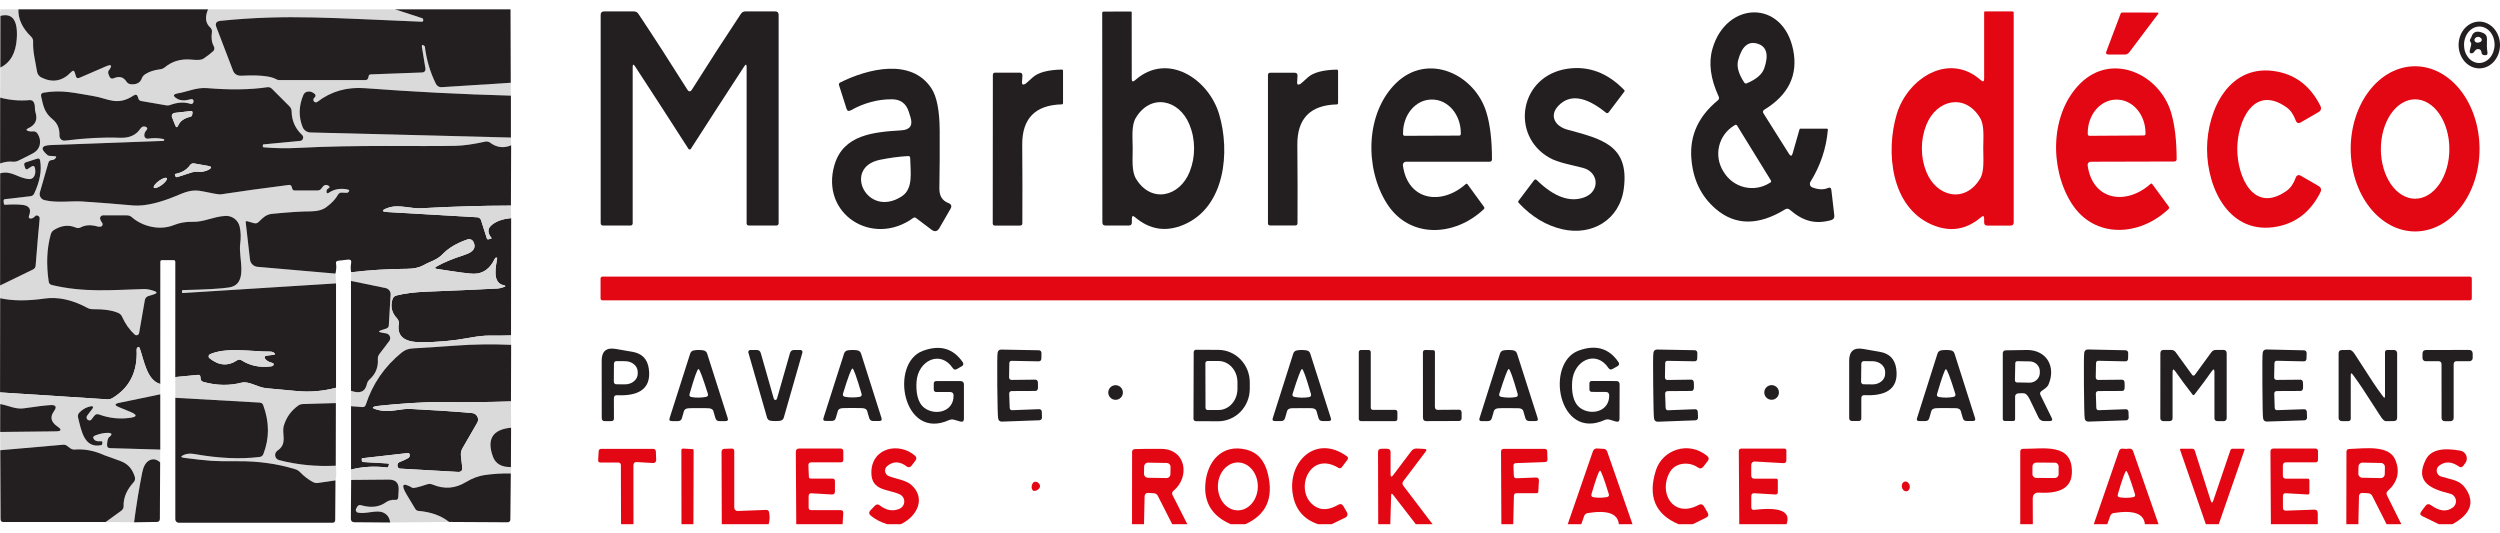
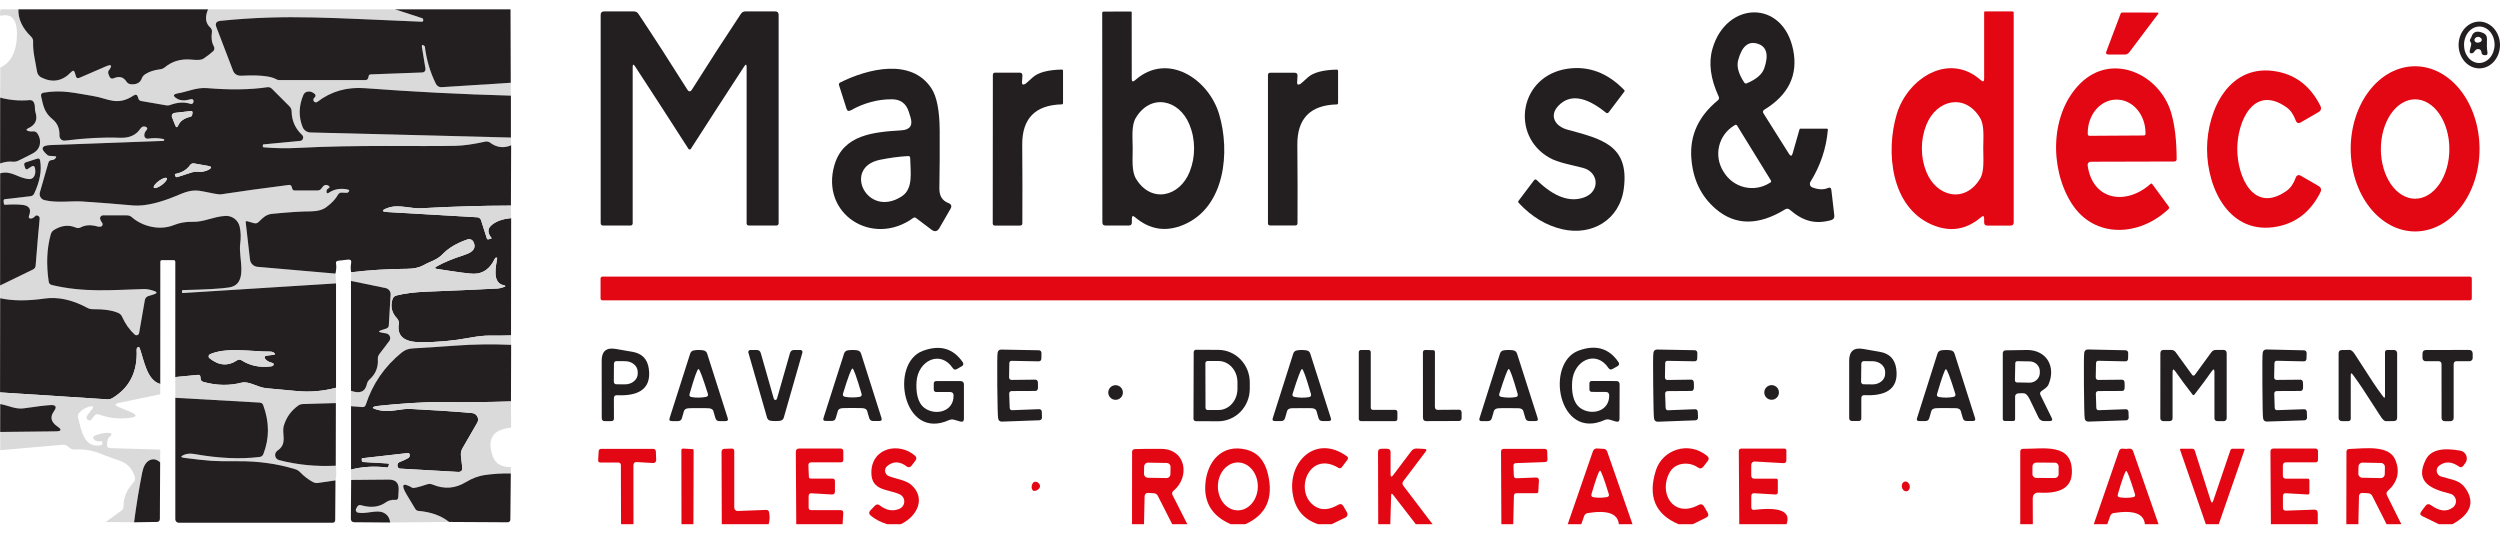
<svg xmlns="http://www.w3.org/2000/svg" width="230" height="49" viewBox="0 0 230 49" fill="none">
  <path d="M1.693 0.86C1.662 1.752 2.055 2.593 2.872 3.382C2.93 3.439 2.976 3.508 3.006 3.583C3.036 3.658 3.05 3.739 3.047 3.82C3.011 4.783 3.253 5.622 3.402 6.559C3.443 6.834 3.593 7.031 3.85 7.151C4.859 7.632 5.755 7.46 6.538 6.636C6.702 6.465 6.814 6.472 6.872 6.657L6.996 7.048C7.04 7.196 7.159 7.227 7.351 7.141L9.709 6.121C10.279 5.874 10.371 6.005 9.987 6.513C9.915 6.612 9.946 6.794 10.08 7.058C10.165 7.227 10.296 7.273 10.471 7.197C10.972 6.981 11.358 7.082 11.629 7.501C11.732 7.656 11.875 7.74 12.057 7.753C12.568 7.788 12.896 7.611 13.04 7.223C13.097 7.066 13.203 6.931 13.344 6.837C13.708 6.597 14.169 6.442 14.729 6.374C14.893 6.357 15.049 6.291 15.177 6.183C15.853 5.62 16.68 5.389 17.658 5.488C18.183 5.543 18.532 5.516 18.703 5.406C19.043 5.183 19.345 4.951 19.609 4.711C19.667 4.657 19.705 4.587 19.718 4.509C19.731 4.432 19.718 4.353 19.681 4.283C19.479 3.92 19.417 3.48 19.496 2.965C19.52 2.787 19.465 2.638 19.331 2.518C18.902 2.123 18.839 1.57 19.141 0.86H36.337L38.823 1.668C38.858 1.678 38.885 1.699 38.906 1.73C38.93 1.774 38.942 1.816 38.942 1.853C38.942 1.953 38.89 2.001 38.787 1.998C30.838 1.689 26.436 1.287 20.289 1.915C19.901 1.956 19.773 2.147 19.903 2.487L21.427 6.472C21.554 6.808 21.808 6.973 22.189 6.966C22.632 6.955 24.588 6.822 25.412 7.29C25.496 7.341 25.592 7.367 25.69 7.367H33.608C33.721 7.367 33.804 7.319 33.855 7.223C33.883 7.175 33.898 7.12 33.901 7.058C33.912 6.918 33.986 6.846 34.123 6.842L38.859 6.667C38.901 6.665 38.943 6.655 38.981 6.636C39.018 6.617 39.052 6.591 39.078 6.558C39.105 6.526 39.125 6.488 39.136 6.447C39.147 6.406 39.149 6.364 39.143 6.322L38.818 4.345C38.787 4.136 38.844 4.083 38.988 4.186L38.993 4.191C39.019 4.208 39.042 4.226 39.058 4.243C39.074 4.26 39.084 4.276 39.086 4.289C39.24 5.524 39.582 6.671 40.111 7.728C40.158 7.821 40.232 7.898 40.324 7.95C40.415 8.003 40.52 8.027 40.625 8.021L46.989 7.614L47.004 8.799C42.522 8.678 38.048 8.45 33.582 8.114C31.918 7.987 30.459 8.404 29.206 9.365C29.169 9.395 29.123 9.412 29.075 9.415C29.027 9.418 28.979 9.406 28.939 9.38C28.898 9.355 28.866 9.318 28.848 9.273C28.829 9.229 28.825 9.18 28.835 9.133C28.849 9.065 28.884 9.01 28.938 8.969C28.964 8.951 28.986 8.928 29.002 8.901C29.017 8.874 29.027 8.844 29.029 8.813C29.032 8.782 29.027 8.752 29.016 8.723C29.005 8.695 28.987 8.67 28.964 8.649C28.748 8.454 28.52 8.382 28.279 8.433C28.197 8.449 28.12 8.485 28.056 8.538C27.991 8.591 27.941 8.659 27.909 8.737C27.483 9.749 27.459 10.731 27.837 11.682C27.893 11.827 27.991 11.952 28.119 12.042C28.246 12.132 28.397 12.182 28.552 12.186L47.004 12.655L47.025 13.37C46.335 13.655 45.691 13.575 45.094 13.128C45.031 13.081 44.958 13.048 44.88 13.031C44.802 13.015 44.72 13.014 44.641 13.031C43.539 13.274 42.618 13.403 41.876 13.417C38.432 13.489 32.965 13.314 27.42 13.607C26.376 13.662 25.329 13.645 24.279 13.556C24.197 13.549 24.162 13.503 24.176 13.417L24.202 13.288C24.202 13.285 24.217 13.283 24.248 13.283L27.61 12.964C27.671 12.959 27.729 12.936 27.776 12.898C27.824 12.86 27.86 12.808 27.879 12.75C27.898 12.692 27.9 12.629 27.884 12.569C27.868 12.509 27.836 12.455 27.79 12.413C27.162 11.829 26.841 11.105 26.828 10.24C26.824 10.062 26.759 9.909 26.632 9.782L25.02 8.171C24.897 8.047 24.749 7.999 24.578 8.026C23.026 8.256 21.195 8.284 19.084 8.109C18.085 8.021 17.251 8.438 16.402 8.582C15.897 8.665 15.867 8.833 16.309 9.087C16.618 9.269 17.04 9.281 17.576 9.123C17.665 9.099 17.734 9.126 17.782 9.205C17.802 9.233 17.809 9.284 17.802 9.36C17.801 9.394 17.792 9.427 17.775 9.456C17.759 9.486 17.736 9.512 17.708 9.531C17.68 9.55 17.648 9.562 17.614 9.566C17.58 9.57 17.546 9.567 17.514 9.555C16.968 9.367 16.344 9.403 15.64 9.664C15.532 9.704 15.416 9.715 15.305 9.694L12.983 9.293C12.856 9.269 12.774 9.197 12.736 9.077L12.685 8.917C12.616 8.704 12.487 8.66 12.299 8.783C10.77 9.797 9.936 9.051 8.545 8.83C6.985 8.582 5.704 8.227 4.01 8.526C3.817 8.56 3.742 8.673 3.783 8.866C3.994 9.823 4.102 10.369 4.844 10.976C5.287 11.34 5.496 11.841 5.472 12.48C5.47 12.544 5.482 12.608 5.507 12.667C5.532 12.726 5.57 12.78 5.618 12.823C5.666 12.867 5.723 12.899 5.785 12.919C5.846 12.939 5.912 12.945 5.976 12.938C7.854 12.701 9.543 12.614 11.042 12.675C11.887 12.71 12.503 12.44 12.891 11.867C13.035 11.651 13.207 11.584 13.406 11.666C13.567 11.735 13.591 11.836 13.478 11.97C13.337 12.128 13.27 12.296 13.277 12.475C13.278 12.517 13.288 12.558 13.306 12.595C13.324 12.633 13.35 12.667 13.382 12.693C13.415 12.72 13.452 12.74 13.493 12.751C13.533 12.762 13.575 12.764 13.617 12.758C14.101 12.679 14.571 12.689 15.027 12.789C15.039 12.79 15.05 12.793 15.06 12.798C15.07 12.804 15.079 12.811 15.087 12.82C15.094 12.829 15.1 12.839 15.103 12.85C15.107 12.861 15.108 12.872 15.107 12.884C15.106 12.895 15.103 12.907 15.098 12.917C15.092 12.927 15.085 12.936 15.076 12.944C15.067 12.951 15.057 12.957 15.046 12.96C15.035 12.963 15.023 12.965 15.012 12.964L4.684 13.345C3.775 13.379 3.678 13.693 4.396 14.287C4.458 14.335 4.652 14.361 4.978 14.364C5.19 14.364 5.223 14.441 5.075 14.596C5 14.675 4.902 14.718 4.782 14.725C4.607 14.731 4.495 14.819 4.447 14.987L3.67 17.69C3.648 17.765 3.642 17.843 3.651 17.92C3.661 17.997 3.686 18.072 3.725 18.139C3.764 18.207 3.816 18.265 3.878 18.312C3.94 18.359 4.011 18.392 4.087 18.411C5.214 18.689 6.553 18.473 7.526 18.534C9.18 18.644 10.749 18.766 12.232 18.9C13.385 19.008 14.919 18.56 16.124 18.055C17.076 17.659 17.643 17.391 18.642 17.602C19.616 17.812 20.176 17.904 20.32 17.88C22.101 17.606 24.186 17.318 26.575 17.015C26.706 16.998 26.791 17.052 26.833 17.175L26.889 17.36C26.924 17.47 26.999 17.525 27.116 17.525H29.211C29.287 17.525 29.361 17.506 29.427 17.47C29.493 17.434 29.548 17.382 29.587 17.319C29.766 17.034 29.966 16.95 30.189 17.067C30.358 17.153 30.359 17.245 30.195 17.345C30.099 17.4 30.047 17.479 30.04 17.582C30.033 17.788 30.114 17.832 30.282 17.716C30.739 17.403 31.29 17.305 31.935 17.422C32.165 17.463 32.189 17.559 32.007 17.711C31.966 17.745 31.787 17.748 31.471 17.721C31.303 17.704 31.178 17.769 31.096 17.916C30.879 18.308 30.521 18.689 30.02 19.059C29.676 19.313 29.189 19.442 28.557 19.446C27.747 19.446 26.575 19.521 25.041 19.672C24.459 19.729 24.202 20.032 23.785 20.429C23.665 20.542 23.526 20.576 23.368 20.532L22.735 20.352C22.635 20.324 22.592 20.362 22.606 20.465L22.997 23.868C23.016 24.044 23.095 24.208 23.222 24.332C23.349 24.456 23.515 24.532 23.692 24.548L30.864 25.171L30.915 26.072L16.85 26.957C16.764 26.964 16.728 26.926 16.742 26.844L16.767 26.695C16.771 26.691 16.774 26.689 16.778 26.689C18.913 26.641 20.34 26.561 21.061 26.447C22.91 26.159 21.921 23.75 22.096 22.462C22.175 21.879 22.16 21.342 22.05 20.851C21.981 20.559 21.814 20.3 21.576 20.119C21.338 19.939 21.044 19.848 20.747 19.863C19.625 19.919 18.76 20.444 17.71 20.408C17.102 20.391 16.531 20.491 15.995 20.707C14.626 21.263 13.019 20.774 12.144 19.991C12.007 19.871 11.846 19.811 11.66 19.811H9.482C9.44 19.811 9.398 19.821 9.36 19.84C9.322 19.859 9.288 19.886 9.262 19.919C9.237 19.953 9.219 19.991 9.211 20.032C9.202 20.073 9.204 20.116 9.215 20.156C9.242 20.256 9.307 20.377 9.41 20.522C9.434 20.558 9.445 20.6 9.441 20.64C9.431 20.812 9.302 20.884 9.055 20.856C9.035 20.853 9.018 20.849 9.004 20.846C8.389 20.664 7.868 20.686 7.439 20.913C7.281 20.995 7.121 21.002 6.96 20.933C6.318 20.662 5.657 20.734 4.978 21.15C4.829 21.239 4.72 21.381 4.674 21.546C4.31 22.837 4.245 24.287 4.478 25.897C4.502 26.072 4.6 26.18 4.772 26.221C7.711 26.926 10.27 26.679 13.241 26.592C13.502 26.585 13.812 26.643 14.173 26.767C14.475 26.873 14.473 26.976 14.168 27.076L13.658 27.235C13.469 27.297 13.357 27.426 13.323 27.621L12.798 30.638C12.79 30.682 12.77 30.723 12.741 30.756C12.712 30.79 12.675 30.815 12.633 30.83C12.592 30.844 12.547 30.847 12.505 30.837C12.462 30.828 12.423 30.807 12.391 30.777C11.911 30.341 11.523 29.792 11.228 29.13C11.162 28.981 11.042 28.861 10.893 28.795C10.354 28.555 9.563 28.438 8.52 28.445C8.345 28.445 8.178 28.402 8.02 28.316C6.644 27.575 5.336 27.292 4.097 27.467C2.508 27.697 1.147 27.686 0.015 27.436L0.009 26.262L3.037 24.79C3.184 24.718 3.265 24.597 3.279 24.429C3.433 22.466 3.557 21.03 3.649 20.12C3.653 20.055 3.641 20 3.613 19.955C3.572 19.893 3.521 19.852 3.459 19.832C3.366 19.804 3.289 19.825 3.227 19.893C3.107 20.024 2.985 20.094 2.862 20.105C2.673 20.115 2.609 20.032 2.671 19.857C2.791 19.528 2.793 19.284 2.676 19.126C2.573 18.986 2.393 18.896 2.136 18.859C1.72 18.8 1.166 18.793 0.473 18.838C0.404 18.841 0.366 18.809 0.359 18.74L0.329 18.509C0.318 18.395 0.37 18.332 0.483 18.318L2.815 18.05C2.885 18.042 2.951 18.017 3.007 17.976C3.064 17.936 3.11 17.882 3.14 17.819C3.672 16.689 3.855 15.672 3.69 14.766C3.663 14.604 3.57 14.549 3.412 14.601L2.383 14.93C2.239 14.975 2.192 15.078 2.244 15.239L2.311 15.44C2.355 15.584 2.441 15.615 2.568 15.533L2.856 15.347C3.059 15.214 3.181 15.26 3.222 15.486C3.284 15.812 3.246 16.075 3.109 16.274C3.062 16.34 2.998 16.394 2.924 16.429C2.85 16.464 2.769 16.48 2.687 16.475C1.652 16.408 1.075 15.651 0.015 15.945L0.009 15.039C0.418 14.891 0.806 14.836 1.173 14.874C1.341 14.891 1.502 14.865 1.657 14.796C1.959 14.656 2.412 14.428 3.016 14.112C3.783 13.71 3.845 12.876 3.449 12.289C3.346 12.135 3.201 12.068 3.016 12.088C2.875 12.106 2.748 12.097 2.635 12.063C2.385 11.991 2.378 11.9 2.614 11.79C3.253 11.498 3.473 11.023 3.273 10.364C3.232 10.233 3.212 10.101 3.212 9.967C3.215 9.744 3.184 9.567 3.119 9.437C3.04 9.272 2.91 9.197 2.728 9.21C1.794 9.293 0.89 9.216 0.015 8.979L0.03 6.214C0.95 5.775 1.454 4.889 1.544 3.558C1.653 1.872 1.151 1.174 0.035 1.462C-0.016 1.339 -0.011 1.138 0.051 0.86H1.693Z" fill="#DADADA" />
  <path d="M19.141 0.86C18.839 1.57 18.902 2.123 19.331 2.518C19.465 2.638 19.52 2.787 19.496 2.965C19.417 3.48 19.479 3.92 19.681 4.283C19.718 4.353 19.731 4.432 19.718 4.509C19.705 4.587 19.667 4.657 19.609 4.711C19.345 4.951 19.043 5.183 18.703 5.406C18.532 5.516 18.183 5.543 17.658 5.488C16.68 5.389 15.853 5.62 15.177 6.183C15.049 6.291 14.893 6.357 14.729 6.374C14.169 6.442 13.708 6.597 13.344 6.837C13.203 6.931 13.097 7.066 13.04 7.223C12.896 7.611 12.568 7.788 12.057 7.753C11.875 7.74 11.732 7.656 11.629 7.501C11.358 7.082 10.972 6.981 10.471 7.197C10.296 7.273 10.165 7.227 10.08 7.058C9.946 6.794 9.915 6.612 9.987 6.513C10.371 6.005 10.279 5.874 9.709 6.121L7.351 7.141C7.159 7.227 7.04 7.196 6.996 7.048L6.872 6.657C6.814 6.472 6.702 6.465 6.538 6.636C5.755 7.46 4.859 7.632 3.85 7.151C3.593 7.031 3.443 6.834 3.402 6.559C3.253 5.622 3.011 4.783 3.047 3.82C3.05 3.739 3.036 3.658 3.006 3.583C2.976 3.508 2.93 3.439 2.872 3.382C2.055 2.593 1.662 1.752 1.693 0.86H19.141Z" fill="#231F21" />
  <path d="M46.968 0.86L46.989 7.614L40.625 8.021C40.52 8.027 40.415 8.003 40.324 7.95C40.232 7.898 40.158 7.821 40.111 7.728C39.582 6.671 39.24 5.524 39.086 4.289C39.084 4.276 39.074 4.26 39.058 4.243C39.042 4.226 39.019 4.208 38.993 4.191L38.988 4.186C38.844 4.083 38.787 4.136 38.818 4.345L39.143 6.322C39.149 6.364 39.147 6.406 39.136 6.447C39.125 6.488 39.105 6.526 39.078 6.558C39.052 6.591 39.018 6.617 38.981 6.636C38.943 6.655 38.901 6.665 38.859 6.667L34.123 6.842C33.986 6.846 33.912 6.918 33.901 7.058C33.898 7.12 33.883 7.175 33.855 7.223C33.804 7.319 33.721 7.367 33.608 7.367H25.69C25.592 7.367 25.496 7.341 25.412 7.29C24.588 6.822 22.632 6.955 22.189 6.966C21.808 6.973 21.554 6.808 21.427 6.472L19.903 2.487C19.773 2.147 19.901 1.956 20.289 1.915C26.436 1.287 30.838 1.689 38.787 1.998C38.89 2.001 38.942 1.953 38.942 1.853C38.942 1.816 38.93 1.774 38.906 1.73C38.885 1.699 38.858 1.678 38.823 1.668L36.337 0.86H46.968Z" fill="#231F21" />
  <path d="M63.448 8.402C63.52 8.402 63.582 8.361 63.634 8.279C65.24 5.732 66.75 3.396 68.164 1.272C68.264 1.124 68.403 1.05 68.581 1.05H71.32C71.53 1.05 71.634 1.157 71.634 1.369V20.542C71.634 20.597 71.613 20.649 71.576 20.688C71.538 20.726 71.487 20.748 71.433 20.748H68.88C68.829 20.748 68.781 20.728 68.745 20.692C68.71 20.657 68.689 20.608 68.689 20.558V6.163C68.689 5.905 68.617 5.885 68.473 6.101C66.932 8.459 65.291 10.994 63.551 13.705C63.531 13.736 63.496 13.751 63.448 13.751C63.4 13.751 63.366 13.736 63.345 13.705C61.605 10.994 59.965 8.459 58.423 6.101C58.279 5.885 58.207 5.905 58.207 6.163V20.558C58.207 20.608 58.187 20.657 58.151 20.692C58.116 20.728 58.067 20.748 58.017 20.748H55.463C55.437 20.748 55.411 20.743 55.386 20.732C55.362 20.722 55.34 20.707 55.321 20.688C55.303 20.669 55.288 20.646 55.278 20.621C55.267 20.596 55.262 20.569 55.262 20.542V1.369C55.262 1.157 55.367 1.05 55.576 1.05H58.315C58.494 1.05 58.633 1.124 58.732 1.272C60.147 3.396 61.655 5.732 63.258 8.279C63.313 8.361 63.376 8.402 63.448 8.402Z" fill="#231F21" />
  <path d="M104.43 7.378C107.38 4.762 111.174 7.223 112.158 10.498C113.192 13.957 112.719 19.039 108.924 20.666C107.284 21.369 105.78 21.139 104.414 19.976C104.226 19.814 104.131 19.859 104.131 20.11V20.46C104.131 20.652 104.037 20.748 103.848 20.748H101.701C101.512 20.748 101.418 20.652 101.418 20.46L101.403 1.205C101.403 1.112 101.447 1.066 101.536 1.066L104.028 1.061C104.087 1.061 104.116 1.09 104.116 1.148L104.121 7.244C104.121 7.515 104.224 7.56 104.43 7.378ZM104.208 13.654C104.208 14.642 104.095 15.754 104.512 16.444C105.892 18.725 108.518 18.138 109.45 15.8C109.724 15.111 109.86 14.386 109.856 13.628C109.853 12.866 109.71 12.143 109.429 11.46C108.476 9.128 105.846 8.567 104.486 10.858C104.075 11.553 104.203 12.66 104.208 13.654Z" fill="#231F21" />
  <path d="M182.233 7.372C182.439 7.554 182.542 7.51 182.542 7.239V1.138C182.542 1.079 182.571 1.05 182.629 1.05H185.126C185.216 1.05 185.26 1.097 185.26 1.189V20.465C185.26 20.657 185.166 20.753 184.977 20.753H182.83C182.638 20.753 182.542 20.657 182.542 20.465V20.115C182.542 19.864 182.447 19.82 182.259 19.981C180.893 21.148 179.389 21.38 177.749 20.676C173.949 19.049 173.47 13.963 174.5 10.503C175.483 7.223 179.278 4.757 182.233 7.372ZM182.459 13.643C182.459 12.655 182.583 11.543 182.171 10.853C180.796 8.562 178.171 9.138 177.229 11.471C176.951 12.157 176.812 12.881 176.812 13.643C176.808 14.402 176.945 15.124 177.223 15.811C178.166 18.148 180.791 18.725 182.166 16.439C182.578 15.749 182.459 14.637 182.459 13.643Z" fill="#E30613" />
  <path d="M164.924 14.112L165.552 11.908C165.566 11.86 165.598 11.836 165.65 11.836H168.054C168.133 11.836 168.169 11.874 168.162 11.95C168.018 13.645 167.484 15.238 166.561 16.727C166.534 16.772 166.517 16.822 166.511 16.874C166.506 16.926 166.511 16.978 166.528 17.028C166.545 17.077 166.572 17.122 166.608 17.159C166.644 17.196 166.688 17.224 166.736 17.242C167.292 17.451 167.769 17.47 168.167 17.299C168.356 17.216 168.463 17.278 168.487 17.484L168.754 19.801C168.782 20.044 168.679 20.197 168.445 20.259C166.978 20.655 165.881 20.346 164.661 19.296C164.527 19.183 164.385 19.171 164.234 19.26C161.766 20.777 159.631 20.758 157.829 19.204C156.477 18.037 155.734 16.471 155.6 14.508C155.459 12.442 156.271 10.685 158.035 9.236C158.155 9.14 158.183 9.022 158.118 8.881C157.366 7.254 157.174 5.795 157.541 4.505C158.802 0.072 164.043 -0.072 164.975 4.603C165.432 6.899 164.551 8.725 162.334 10.081C162.18 10.173 162.151 10.293 162.247 10.441L164.589 14.158C164.737 14.392 164.848 14.376 164.924 14.112ZM160.579 7.671C160.582 7.675 160.592 7.678 160.609 7.681C160.63 7.688 160.652 7.687 160.676 7.676C161.572 7.309 162.118 6.842 162.314 6.276C162.743 5.027 162.533 4.273 161.685 4.016C160.838 3.758 160.246 4.268 159.909 5.545C159.755 6.125 159.949 6.816 160.491 7.62C160.505 7.64 160.522 7.654 160.543 7.661C160.56 7.668 160.572 7.671 160.579 7.671ZM162.921 16.599L159.811 11.548C159.792 11.517 159.761 11.494 159.726 11.485C159.69 11.477 159.652 11.482 159.621 11.502L159.513 11.569C158.83 11.988 158.343 12.664 158.159 13.445C157.974 14.228 158.108 15.053 158.53 15.739L158.602 15.852C159.024 16.538 159.7 17.029 160.481 17.218C161.262 17.406 162.084 17.276 162.767 16.856L162.875 16.794C162.891 16.785 162.905 16.772 162.916 16.757C162.927 16.742 162.935 16.724 162.94 16.706C162.944 16.688 162.945 16.669 162.941 16.65C162.938 16.632 162.931 16.614 162.921 16.599Z" fill="#231F21" />
  <path d="M198.564 1.261L195.892 4.809C195.785 4.946 195.646 5.015 195.475 5.015H193.982C193.779 5.015 193.714 4.92 193.786 4.731L195.104 1.241C195.114 1.215 195.132 1.193 195.155 1.177C195.178 1.162 195.205 1.153 195.233 1.153L198.512 1.158C198.523 1.16 198.534 1.164 198.544 1.171C198.553 1.178 198.561 1.187 198.566 1.197C198.571 1.207 198.574 1.219 198.573 1.23C198.573 1.241 198.57 1.252 198.564 1.261Z" fill="#E30613" />
-   <path d="M0.03 6.214L0.035 1.462C1.151 1.174 1.653 1.872 1.544 3.558C1.454 4.889 0.95 5.775 0.03 6.214Z" fill="#231F21" />
  <path d="M228.103 6.291C227.852 6.292 227.605 6.237 227.373 6.13C227.142 6.023 226.931 5.865 226.753 5.666C226.576 5.466 226.435 5.23 226.338 4.969C226.241 4.708 226.191 4.429 226.19 4.146C226.189 3.863 226.237 3.583 226.332 3.322C226.427 3.06 226.567 2.823 226.743 2.622C226.919 2.422 227.128 2.263 227.359 2.154C227.59 2.045 227.837 1.988 228.088 1.987C228.338 1.986 228.586 2.041 228.817 2.149C229.049 2.256 229.259 2.414 229.437 2.613C229.614 2.812 229.755 3.049 229.852 3.31C229.949 3.57 229.999 3.85 230 4.133C230.001 4.415 229.953 4.695 229.858 4.957C229.763 5.218 229.624 5.456 229.447 5.656C229.271 5.857 229.062 6.016 228.831 6.125C228.6 6.234 228.353 6.29 228.103 6.291ZM228.054 5.797C228.427 5.806 228.788 5.638 229.06 5.329C229.331 5.021 229.489 4.598 229.5 4.153C229.506 3.933 229.475 3.714 229.409 3.508C229.343 3.303 229.244 3.116 229.118 2.957C228.991 2.798 228.839 2.67 228.671 2.582C228.502 2.493 228.321 2.445 228.136 2.441C227.763 2.432 227.402 2.6 227.13 2.908C226.859 3.216 226.701 3.639 226.69 4.084C226.685 4.305 226.716 4.524 226.781 4.729C226.847 4.934 226.946 5.122 227.073 5.281C227.199 5.44 227.351 5.567 227.519 5.656C227.688 5.744 227.87 5.792 228.054 5.797Z" fill="#231F21" />
  <path d="M227.292 3.872C227.213 3.779 227.21 3.678 227.282 3.568C227.323 3.509 227.355 3.444 227.379 3.372C227.53 2.899 227.898 2.79 228.481 3.048C228.579 3.09 228.663 3.161 228.719 3.251C228.776 3.341 228.805 3.446 228.8 3.552C228.783 4.146 228.792 4.517 228.826 4.664C228.885 4.932 228.842 5.069 228.697 5.076C228.639 5.076 228.581 5.075 228.522 5.071C228.469 5.068 228.418 5.045 228.378 5.008C228.339 4.97 228.313 4.92 228.306 4.865C228.286 4.7 228.229 4.594 228.136 4.546C228.064 4.51 227.981 4.502 227.903 4.521C227.824 4.541 227.756 4.588 227.709 4.654C227.609 4.791 227.546 4.865 227.518 4.876C227.258 4.961 227.162 4.869 227.23 4.598L227.333 4.191C227.371 4.05 227.357 3.944 227.292 3.872ZM227.724 3.501C227.696 3.529 227.675 3.564 227.663 3.602C227.651 3.64 227.649 3.681 227.656 3.72C227.664 3.759 227.681 3.796 227.707 3.827C227.732 3.858 227.765 3.882 227.802 3.897C227.922 3.945 228.057 3.93 228.208 3.851C228.241 3.834 228.268 3.809 228.288 3.778C228.308 3.747 228.32 3.712 228.322 3.675C228.325 3.639 228.318 3.602 228.303 3.569C228.287 3.536 228.264 3.507 228.234 3.485C228.049 3.348 227.879 3.353 227.724 3.501Z" fill="#231F21" />
  <path d="M222.203 21.294C221.425 21.295 220.654 21.1 219.934 20.719C219.215 20.339 218.561 19.78 218.009 19.076C217.458 18.371 217.02 17.534 216.72 16.612C216.421 15.691 216.266 14.703 216.264 13.705C216.262 12.707 216.414 11.719 216.71 10.796C217.006 9.874 217.441 9.035 217.99 8.329C218.539 7.622 219.192 7.061 219.91 6.678C220.628 6.295 221.398 6.097 222.177 6.096C222.955 6.094 223.726 6.29 224.445 6.67C225.165 7.051 225.819 7.609 226.371 8.314C226.922 9.019 227.36 9.856 227.66 10.777C227.959 11.699 228.114 12.687 228.116 13.684C228.117 14.682 227.966 15.671 227.67 16.593C227.373 17.516 226.938 18.354 226.389 19.061C225.84 19.767 225.188 20.328 224.47 20.711C223.752 21.095 222.981 21.293 222.203 21.294ZM222.19 18.282C222.604 18.282 223.013 18.164 223.396 17.934C223.778 17.704 224.125 17.367 224.418 16.943C224.71 16.518 224.942 16.015 225.101 15.46C225.259 14.905 225.341 14.311 225.341 13.71C225.341 12.498 225.009 11.335 224.418 10.477C223.827 9.62 223.025 9.138 222.19 9.138C221.354 9.138 220.553 9.62 219.962 10.477C219.371 11.335 219.039 12.498 219.039 13.71C219.039 14.311 219.12 14.905 219.279 15.46C219.437 16.015 219.669 16.518 219.962 16.943C220.254 17.367 220.602 17.704 220.984 17.934C221.366 18.164 221.776 18.282 222.19 18.282Z" fill="#E30613" />
-   <path d="M129.065 15.203C129.492 18.436 132.571 18.951 134.842 16.943C134.907 16.882 134.965 16.887 135.017 16.959L136.53 19.034C136.553 19.065 136.564 19.104 136.56 19.143C136.556 19.182 136.538 19.218 136.51 19.245C133.838 21.778 129.652 21.999 127.577 18.699C125.544 15.466 125.616 10.425 128.416 7.666C131.341 4.788 135.676 6.811 136.746 10.328C137.09 11.45 137.261 12.888 137.261 14.642C137.265 14.8 137.186 14.879 137.025 14.879H129.348C129.308 14.879 129.267 14.888 129.23 14.905C129.194 14.922 129.161 14.947 129.134 14.978C129.107 15.008 129.087 15.044 129.075 15.083C129.063 15.122 129.06 15.163 129.065 15.203ZM129.23 12.495L134.244 12.475C134.284 12.475 134.322 12.459 134.35 12.431C134.378 12.403 134.394 12.365 134.394 12.325V12.222C134.391 11.407 134.111 10.627 133.617 10.053C133.123 9.478 132.454 9.157 131.758 9.159H131.696C131.351 9.16 131.01 9.241 130.692 9.396C130.373 9.552 130.085 9.78 129.842 10.066C129.599 10.352 129.407 10.692 129.276 11.066C129.145 11.439 129.079 11.839 129.08 12.243V12.346C129.08 12.366 129.084 12.385 129.092 12.403C129.099 12.421 129.11 12.438 129.124 12.451C129.138 12.465 129.155 12.476 129.173 12.484C129.191 12.491 129.21 12.495 129.23 12.495Z" fill="#231F21" />
  <path d="M145.761 18.153C147.218 17.613 147.11 15.836 145.633 15.445C144.557 15.162 143.362 14.972 142.549 14.513C138.924 12.469 139.769 6.961 144.227 6.322C146.16 6.048 147.891 6.698 149.422 8.273C149.473 8.325 149.477 8.38 149.432 8.438L147.991 10.343C147.977 10.361 147.961 10.376 147.941 10.387C147.922 10.398 147.901 10.405 147.88 10.408C147.858 10.411 147.836 10.409 147.816 10.404C147.795 10.398 147.776 10.388 147.759 10.374C145.878 8.85 144.416 8.636 143.373 9.73C142.497 10.647 143.069 11.615 144.191 11.924C147.27 12.773 149.921 13.309 149.391 17.345C149.015 20.238 146.451 21.716 143.743 21.093C142.247 20.75 140.905 19.94 139.717 18.663C139.662 18.601 139.659 18.538 139.707 18.473L141.143 16.568C141.156 16.551 141.172 16.538 141.191 16.528C141.209 16.518 141.23 16.512 141.251 16.511C141.271 16.509 141.292 16.512 141.312 16.519C141.332 16.526 141.35 16.538 141.365 16.552C142.961 18.114 144.426 18.648 145.761 18.153Z" fill="#231F21" />
  <path d="M84.021 20.048C80.284 22.766 75.454 19.703 76.767 15.188C77.581 12.392 80.356 12.15 82.92 11.991C83.726 11.943 84.006 11.534 83.759 10.765L83.604 10.271C83.361 9.513 82.842 9.133 82.05 9.133C80.745 9.13 79.484 9.47 78.266 10.153C78.073 10.256 77.945 10.204 77.879 9.998L77.189 7.831C77.175 7.785 77.177 7.735 77.195 7.692C77.213 7.648 77.246 7.614 77.287 7.594C79.841 6.317 83.846 5.313 85.695 8.134C86.189 8.89 86.441 10.18 86.451 12.006C86.462 13.897 86.451 15.668 86.421 17.319C86.41 18.025 86.688 18.462 87.26 18.684C87.528 18.79 87.589 18.967 87.445 19.214L86.426 20.98C86.237 21.306 85.993 21.356 85.695 21.129L84.263 20.048C84.227 20.022 84.184 20.009 84.141 20.009C84.097 20.009 84.055 20.022 84.021 20.048ZM83.543 14.359C82.746 14.4 81.888 14.513 80.968 14.699C77.478 15.394 79.758 20.136 82.961 18.066C84.058 17.355 83.754 15.78 83.738 14.549C83.738 14.416 83.673 14.352 83.543 14.359Z" fill="#231F21" />
  <path d="M94.025 7.578C94.014 7.771 94.109 7.822 94.308 7.733C94.346 7.716 94.577 7.513 95.003 7.125C95.501 6.672 96.388 6.43 97.665 6.399C97.754 6.396 97.799 6.439 97.799 6.528V9.473C97.799 9.562 97.756 9.605 97.67 9.602C95.233 9.667 94.025 10.911 94.045 13.334C94.066 15.785 94.07 18.188 94.056 20.542C94.052 20.683 93.98 20.753 93.84 20.753H91.538C91.401 20.753 91.332 20.685 91.332 20.547L91.343 6.899C91.343 6.755 91.415 6.683 91.559 6.683H93.798C93.984 6.683 94.071 6.775 94.061 6.961L94.025 7.578Z" fill="#231F21" />
  <path d="M119.618 7.738C119.655 7.721 119.885 7.518 120.308 7.131C120.805 6.677 121.692 6.435 122.969 6.405C123.059 6.401 123.103 6.444 123.103 6.533V9.478C123.103 9.564 123.06 9.607 122.974 9.607C120.541 9.672 119.335 10.915 119.355 13.334C119.379 15.782 119.384 18.181 119.371 20.532C119.367 20.673 119.295 20.743 119.154 20.743H116.858C116.721 20.743 116.652 20.674 116.652 20.537V6.909C116.652 6.765 116.724 6.693 116.868 6.693H119.108C119.293 6.693 119.381 6.786 119.371 6.971L119.335 7.584C119.324 7.776 119.419 7.827 119.618 7.738Z" fill="#231F21" />
  <path d="M192.344 14.879C192.304 14.879 192.264 14.887 192.227 14.903C192.19 14.92 192.157 14.945 192.13 14.975C192.103 15.006 192.083 15.042 192.071 15.082C192.06 15.121 192.056 15.162 192.061 15.203C192.494 18.431 195.572 18.941 197.838 16.928C197.903 16.866 197.961 16.871 198.013 16.943L199.532 19.013C199.555 19.045 199.565 19.084 199.561 19.123C199.558 19.162 199.54 19.198 199.511 19.224C196.844 21.762 192.664 21.994 190.578 18.699C188.54 15.471 188.601 10.436 191.392 7.671C194.311 4.788 198.646 6.801 199.727 10.312C200.07 11.435 200.246 12.871 200.252 14.621C200.256 14.779 200.177 14.858 200.016 14.858L192.344 14.879ZM192.226 12.495L197.241 12.464C197.26 12.464 197.28 12.46 197.298 12.453C197.316 12.445 197.332 12.434 197.346 12.421C197.36 12.407 197.371 12.39 197.378 12.372C197.386 12.354 197.39 12.335 197.39 12.315L197.385 12.212C197.38 11.4 197.098 10.623 196.601 10.051C196.104 9.48 195.432 9.161 194.733 9.164H194.692C194.346 9.166 194.003 9.247 193.684 9.403C193.365 9.558 193.075 9.786 192.832 10.072C192.589 10.357 192.396 10.696 192.266 11.069C192.135 11.441 192.069 11.84 192.072 12.243L192.077 12.346C192.077 12.366 192.081 12.385 192.088 12.403C192.096 12.421 192.107 12.438 192.12 12.451C192.134 12.465 192.151 12.476 192.169 12.484C192.187 12.491 192.206 12.495 192.226 12.495Z" fill="#E30613" />
  <path d="M205.828 13.715C205.828 16.264 207.337 19.708 210.374 17.551C210.731 17.297 211.006 16.902 211.198 16.367C211.291 16.106 211.457 16.044 211.697 16.181L213.298 17.108C213.542 17.249 213.601 17.446 213.474 17.7C212.598 19.44 211.292 20.486 209.556 20.836C205.123 21.721 203.048 17.345 203.048 13.715C203.048 10.091 205.118 5.715 209.55 6.595C211.287 6.942 212.593 7.985 213.468 9.725C213.595 9.979 213.539 10.177 213.298 10.317L211.697 11.244C211.457 11.385 211.291 11.325 211.198 11.064C211.002 10.528 210.726 10.134 210.369 9.88C207.337 7.723 205.828 11.167 205.828 13.715Z" fill="#E30613" />
  <path d="M47.025 13.37L47.004 18.915C44.258 18.922 41.531 19.003 38.823 19.157C37.696 19.224 36.687 18.756 35.652 19.137C35.065 19.353 35.084 19.478 35.709 19.512L43.92 19.991C43.996 19.996 44.069 20.024 44.128 20.071C44.188 20.118 44.232 20.181 44.255 20.254L44.79 21.932C44.818 22.015 44.873 22.042 44.955 22.015L45.213 21.932C45.233 21.925 45.237 21.915 45.223 21.901C44.866 21.459 44.84 21.086 45.146 20.784C45.557 20.383 46.184 20.144 47.025 20.069L47.014 30.855C46.362 30.878 45.721 30.885 45.089 30.875C44.574 30.868 43.943 30.935 43.194 31.076C41.664 31.361 40.15 31.496 38.654 31.483C37.171 31.469 36.515 30.913 36.687 29.814C36.701 29.723 36.695 29.63 36.668 29.541C36.641 29.453 36.595 29.372 36.532 29.305C36.031 28.769 35.892 28.17 36.115 27.508C36.174 27.34 36.289 27.233 36.46 27.189C37.222 26.993 38.147 26.875 39.235 26.834C41.631 26.741 43.828 26.643 45.825 26.54C45.938 26.533 46.11 26.49 46.34 26.411C46.543 26.343 46.541 26.286 46.335 26.241C45.254 26.015 45.619 24.517 45.738 23.77C45.745 23.736 45.731 23.715 45.697 23.709C45.683 23.702 45.667 23.698 45.65 23.698C45.599 23.698 45.556 23.733 45.522 23.801C45.092 24.718 44.452 25.179 43.601 25.186C43.248 25.193 42.113 25.044 40.198 24.738C39.985 24.704 39.971 24.632 40.157 24.522C40.761 24.168 41.633 23.806 42.772 23.436C43.555 23.182 43.819 22.792 43.565 22.267C43.517 22.165 43.432 22.084 43.329 22.04C43.225 21.997 43.109 21.993 43.004 22.03C42.036 22.363 41.286 22.804 40.754 23.353C40.172 23.95 39.673 24.002 38.947 24.409C38.559 24.622 38.051 24.73 37.423 24.733C35.693 24.74 33.987 24.846 32.306 25.052C32.251 24.761 32.251 24.477 32.306 24.203C32.35 23.962 32.251 23.856 32.007 23.884L31.121 23.986C30.953 24.004 30.884 24.095 30.915 24.259C30.96 24.483 30.943 24.786 30.864 25.171L23.692 24.548C23.515 24.532 23.349 24.456 23.222 24.332C23.095 24.208 23.016 24.044 22.997 23.868L22.606 20.465C22.592 20.362 22.635 20.324 22.735 20.352L23.368 20.532C23.526 20.576 23.665 20.542 23.785 20.429C24.202 20.032 24.459 19.729 25.041 19.672C26.575 19.521 27.747 19.446 28.557 19.446C29.189 19.442 29.676 19.313 30.02 19.059C30.521 18.689 30.879 18.308 31.096 17.916C31.178 17.769 31.303 17.704 31.471 17.721C31.787 17.748 31.966 17.745 32.007 17.711C32.189 17.559 32.165 17.463 31.935 17.422C31.29 17.305 30.739 17.403 30.282 17.716C30.114 17.832 30.033 17.788 30.04 17.582C30.047 17.479 30.099 17.4 30.195 17.345C30.359 17.245 30.358 17.153 30.189 17.067C29.966 16.95 29.766 17.034 29.587 17.319C29.548 17.382 29.493 17.434 29.427 17.47C29.361 17.506 29.287 17.525 29.211 17.525H27.116C26.999 17.525 26.924 17.47 26.889 17.36L26.833 17.175C26.791 17.052 26.706 16.998 26.575 17.015C24.186 17.318 22.101 17.606 20.32 17.88C20.176 17.904 19.616 17.812 18.642 17.602C17.643 17.391 17.076 17.659 16.124 18.055C14.919 18.56 13.385 19.008 12.232 18.9C10.749 18.766 9.18 18.644 7.526 18.534C6.553 18.473 5.214 18.689 4.087 18.411C4.011 18.392 3.94 18.359 3.878 18.312C3.816 18.265 3.764 18.207 3.725 18.139C3.686 18.072 3.661 17.997 3.651 17.92C3.642 17.843 3.648 17.765 3.67 17.69L4.447 14.987C4.495 14.819 4.607 14.731 4.782 14.725C4.902 14.718 5 14.675 5.075 14.596C5.223 14.441 5.19 14.364 4.978 14.364C4.652 14.361 4.458 14.335 4.396 14.287C3.678 13.693 3.775 13.379 4.684 13.345L15.012 12.964C15.023 12.965 15.035 12.963 15.046 12.96C15.057 12.957 15.067 12.951 15.076 12.944C15.085 12.936 15.092 12.927 15.098 12.917C15.103 12.907 15.106 12.895 15.107 12.884C15.108 12.872 15.107 12.861 15.103 12.85C15.1 12.839 15.094 12.829 15.087 12.82C15.079 12.811 15.07 12.804 15.06 12.798C15.05 12.793 15.039 12.79 15.027 12.789C14.571 12.689 14.101 12.679 13.617 12.758C13.575 12.764 13.533 12.762 13.493 12.751C13.452 12.74 13.415 12.72 13.382 12.693C13.35 12.667 13.324 12.633 13.306 12.595C13.288 12.558 13.278 12.517 13.277 12.475C13.27 12.296 13.337 12.128 13.478 11.97C13.591 11.836 13.567 11.735 13.406 11.666C13.207 11.584 13.035 11.651 12.891 11.867C12.503 12.44 11.887 12.71 11.042 12.675C9.543 12.614 7.854 12.701 5.976 12.938C5.912 12.945 5.846 12.939 5.785 12.919C5.723 12.899 5.666 12.867 5.618 12.823C5.57 12.78 5.532 12.726 5.507 12.667C5.482 12.608 5.47 12.544 5.472 12.48C5.496 11.841 5.287 11.34 4.844 10.976C4.102 10.369 3.994 9.823 3.783 8.866C3.742 8.673 3.817 8.56 4.01 8.526C5.704 8.227 6.985 8.582 8.545 8.83C9.936 9.051 10.77 9.797 12.299 8.783C12.487 8.66 12.616 8.704 12.685 8.917L12.736 9.077C12.774 9.197 12.856 9.269 12.983 9.293L15.305 9.694C15.416 9.715 15.532 9.704 15.64 9.664C16.344 9.403 16.968 9.367 17.514 9.555C17.546 9.567 17.58 9.57 17.614 9.566C17.648 9.562 17.68 9.55 17.708 9.531C17.736 9.512 17.759 9.486 17.775 9.456C17.792 9.427 17.801 9.394 17.802 9.36C17.809 9.284 17.802 9.233 17.782 9.205C17.734 9.126 17.665 9.099 17.576 9.123C17.04 9.281 16.618 9.269 16.309 9.087C15.867 8.833 15.897 8.665 16.402 8.582C17.251 8.438 18.085 8.021 19.084 8.109C21.195 8.284 23.026 8.256 24.578 8.026C24.749 7.999 24.897 8.047 25.02 8.171L26.632 9.782C26.759 9.909 26.824 10.062 26.828 10.24C26.841 11.105 27.162 11.829 27.79 12.413C27.836 12.455 27.868 12.509 27.884 12.569C27.9 12.629 27.898 12.692 27.879 12.75C27.86 12.808 27.824 12.86 27.776 12.898C27.729 12.936 27.671 12.959 27.61 12.964L24.248 13.283C24.217 13.283 24.202 13.285 24.202 13.288L24.176 13.417C24.162 13.503 24.197 13.549 24.279 13.556C25.329 13.645 26.376 13.662 27.42 13.607C32.965 13.314 38.432 13.489 41.876 13.417C42.618 13.403 43.539 13.274 44.641 13.031C44.72 13.014 44.802 13.015 44.88 13.031C44.958 13.048 45.031 13.081 45.094 13.128C45.691 13.575 46.335 13.655 47.025 13.37ZM16.392 11.543C16.57 11.138 16.941 10.872 17.504 10.745C17.603 10.721 17.662 10.661 17.679 10.565L17.704 10.4C17.729 10.262 17.672 10.202 17.535 10.22L16.062 10.389C16.018 10.394 15.976 10.409 15.939 10.433C15.902 10.457 15.87 10.489 15.847 10.527C15.824 10.565 15.81 10.607 15.807 10.651C15.803 10.695 15.809 10.74 15.825 10.781L16.129 11.543C16.212 11.752 16.299 11.752 16.392 11.543ZM18.189 15.8C18.569 15.835 18.907 15.771 19.203 15.61C19.508 15.438 19.489 15.323 19.146 15.265L17.869 15.039C17.704 15.011 17.574 15.066 17.478 15.203C17.183 15.625 16.721 15.895 16.093 16.012C16.086 16.015 16.083 16.02 16.083 16.027L16.139 16.202C16.167 16.288 16.224 16.317 16.309 16.29L17.658 15.857C17.83 15.802 18.007 15.783 18.189 15.8ZM15.343 16.394C15.325 16.37 15.292 16.358 15.246 16.358C15.2 16.357 15.142 16.369 15.074 16.393C15.007 16.416 14.931 16.451 14.852 16.495C14.774 16.538 14.693 16.59 14.615 16.648C14.537 16.705 14.464 16.766 14.398 16.828C14.333 16.89 14.278 16.952 14.235 17.009C14.192 17.067 14.163 17.119 14.15 17.163C14.136 17.207 14.138 17.242 14.156 17.266C14.174 17.29 14.206 17.302 14.252 17.303C14.299 17.303 14.357 17.291 14.425 17.267C14.492 17.244 14.567 17.209 14.646 17.166C14.725 17.122 14.806 17.07 14.883 17.013C14.961 16.956 15.035 16.894 15.1 16.832C15.165 16.77 15.221 16.709 15.264 16.651C15.306 16.594 15.335 16.541 15.349 16.497C15.362 16.453 15.36 16.418 15.343 16.394Z" fill="#231F21" />
  <path d="M47.004 8.799V12.655L28.552 12.186C28.397 12.182 28.246 12.132 28.119 12.042C27.991 11.952 27.893 11.827 27.837 11.682C27.459 10.731 27.483 9.749 27.909 8.737C27.941 8.659 27.991 8.591 28.056 8.538C28.12 8.485 28.197 8.449 28.279 8.433C28.52 8.382 28.748 8.454 28.964 8.649C28.987 8.67 29.005 8.695 29.016 8.723C29.027 8.752 29.032 8.782 29.029 8.813C29.027 8.844 29.017 8.874 29.002 8.901C28.986 8.928 28.964 8.951 28.938 8.969C28.884 9.01 28.849 9.065 28.835 9.133C28.825 9.18 28.829 9.229 28.848 9.273C28.866 9.318 28.898 9.355 28.939 9.38C28.979 9.406 29.027 9.418 29.075 9.415C29.123 9.412 29.169 9.395 29.206 9.365C30.459 8.404 31.918 7.987 33.582 8.114C38.048 8.45 42.522 8.678 47.004 8.799Z" fill="#231F21" />
  <path d="M0.009 15.039L0.015 8.979C0.89 9.216 1.794 9.293 2.728 9.21C2.91 9.197 3.04 9.272 3.119 9.437C3.184 9.567 3.215 9.744 3.212 9.967C3.212 10.101 3.232 10.233 3.273 10.364C3.473 11.023 3.253 11.498 2.614 11.79C2.378 11.9 2.385 11.991 2.635 12.063C2.748 12.097 2.875 12.106 3.016 12.088C3.201 12.068 3.346 12.135 3.449 12.289C3.845 12.876 3.783 13.71 3.016 14.112C2.412 14.428 1.959 14.656 1.657 14.796C1.502 14.865 1.341 14.891 1.173 14.874C0.806 14.836 0.418 14.891 0.009 15.039Z" fill="#231F21" />
  <path d="M16.392 11.543C16.299 11.752 16.212 11.752 16.129 11.543L15.825 10.781C15.809 10.74 15.803 10.695 15.807 10.651C15.81 10.607 15.824 10.565 15.847 10.527C15.87 10.489 15.902 10.457 15.939 10.433C15.976 10.409 16.018 10.394 16.062 10.389L17.535 10.22C17.672 10.202 17.729 10.262 17.704 10.4L17.679 10.565C17.662 10.661 17.603 10.721 17.504 10.745C16.941 10.872 16.57 11.138 16.392 11.543Z" fill="#DADADA" />
  <path d="M0.009 26.262L0.015 15.945C1.075 15.651 1.652 16.408 2.687 16.475C2.769 16.48 2.85 16.464 2.924 16.429C2.998 16.394 3.062 16.34 3.109 16.274C3.246 16.075 3.284 15.812 3.222 15.486C3.181 15.26 3.059 15.214 2.856 15.347L2.568 15.533C2.441 15.615 2.355 15.584 2.311 15.44L2.244 15.239C2.192 15.078 2.239 14.975 2.383 14.93L3.412 14.601C3.57 14.549 3.663 14.604 3.69 14.766C3.855 15.672 3.672 16.689 3.14 17.819C3.11 17.882 3.064 17.936 3.007 17.976C2.951 18.017 2.885 18.042 2.815 18.05L0.483 18.318C0.37 18.332 0.318 18.395 0.329 18.509L0.359 18.74C0.366 18.809 0.404 18.841 0.473 18.838C1.166 18.793 1.72 18.8 2.136 18.859C2.393 18.896 2.573 18.986 2.676 19.126C2.793 19.284 2.791 19.528 2.671 19.857C2.609 20.032 2.673 20.115 2.862 20.105C2.985 20.094 3.107 20.024 3.227 19.893C3.289 19.825 3.366 19.804 3.459 19.832C3.521 19.852 3.572 19.893 3.613 19.955C3.641 20 3.653 20.055 3.649 20.12C3.557 21.03 3.433 22.466 3.279 24.429C3.265 24.597 3.184 24.718 3.037 24.79L0.009 26.262Z" fill="#231F21" />
  <path d="M17.658 15.857L16.309 16.29C16.224 16.317 16.167 16.288 16.139 16.202L16.083 16.027C16.083 16.02 16.086 16.015 16.093 16.012C16.721 15.895 17.183 15.625 17.478 15.203C17.574 15.066 17.704 15.011 17.869 15.039L19.146 15.265C19.489 15.323 19.508 15.438 19.203 15.61C18.907 15.771 18.569 15.835 18.189 15.8C18.007 15.783 17.83 15.802 17.658 15.857Z" fill="#DADADA" />
  <path d="M14.883 17.013C15.211 16.772 15.417 16.495 15.343 16.394C15.269 16.294 14.943 16.407 14.615 16.648C14.287 16.888 14.082 17.165 14.156 17.266C14.23 17.367 14.556 17.253 14.883 17.013Z" fill="#DADADA" />
  <path d="M47.004 18.915L47.025 20.069C46.184 20.144 45.557 20.383 45.146 20.784C44.84 21.086 44.866 21.459 45.223 21.901C45.237 21.915 45.233 21.925 45.213 21.932L44.955 22.015C44.873 22.042 44.818 22.015 44.79 21.932L44.255 20.254C44.232 20.181 44.188 20.118 44.128 20.071C44.069 20.024 43.996 19.996 43.92 19.991L35.709 19.512C35.084 19.478 35.065 19.353 35.652 19.137C36.687 18.756 37.696 19.224 38.823 19.157C41.531 19.003 44.258 18.922 47.004 18.915Z" fill="#DADADA" />
  <path d="M30.915 26.072V35.673C29.707 35.993 28.489 36.092 27.26 35.972C26.35 35.886 25.429 35.8 24.495 35.715C23.718 35.648 22.894 35.035 22.23 35.205C21.09 35.5 19.913 35.476 18.698 35.133C18.554 35.092 18.473 34.997 18.456 34.85L18.436 34.669C18.422 34.536 18.348 34.476 18.214 34.489L16.124 34.69L16.129 24.095C16.129 23.985 16.074 23.93 15.964 23.93H14.909C14.803 23.93 14.749 23.983 14.749 24.09L14.744 35.328C13.503 34.994 13.246 33.12 12.855 32.039C12.81 31.908 12.736 31.889 12.633 31.982C12.589 32.02 12.568 32.087 12.572 32.183C12.661 34.201 11.919 35.68 10.347 36.621C10.203 36.708 10.034 36.749 9.863 36.739L0.004 36.101L0.015 27.436C1.147 27.686 2.508 27.697 4.097 27.467C5.336 27.292 6.644 27.575 8.02 28.316C8.178 28.402 8.345 28.445 8.52 28.445C9.563 28.438 10.354 28.555 10.893 28.795C11.042 28.861 11.162 28.981 11.228 29.13C11.523 29.792 11.911 30.341 12.391 30.777C12.423 30.807 12.462 30.828 12.505 30.837C12.547 30.847 12.592 30.844 12.633 30.83C12.675 30.815 12.712 30.79 12.741 30.756C12.77 30.723 12.79 30.682 12.798 30.638L13.323 27.621C13.357 27.426 13.469 27.297 13.658 27.235L14.168 27.076C14.473 26.976 14.475 26.873 14.173 26.767C13.812 26.643 13.502 26.585 13.241 26.592C10.27 26.679 7.711 26.926 4.772 26.221C4.6 26.18 4.502 26.072 4.478 25.897C4.245 24.287 4.31 22.837 4.674 21.546C4.72 21.381 4.829 21.239 4.978 21.15C5.657 20.734 6.318 20.662 6.96 20.933C7.121 21.002 7.281 20.995 7.439 20.913C7.868 20.686 8.389 20.664 9.004 20.846C9.018 20.849 9.035 20.853 9.055 20.856C9.302 20.884 9.431 20.812 9.441 20.64C9.445 20.6 9.434 20.558 9.41 20.522C9.307 20.377 9.242 20.256 9.215 20.156C9.204 20.116 9.202 20.073 9.211 20.032C9.219 19.991 9.237 19.953 9.262 19.919C9.288 19.886 9.322 19.859 9.36 19.84C9.398 19.821 9.44 19.811 9.482 19.811H11.66C11.846 19.811 12.007 19.871 12.144 19.991C13.019 20.774 14.626 21.263 15.995 20.707C16.531 20.491 17.102 20.391 17.71 20.408C18.76 20.444 19.625 19.919 20.747 19.863C21.044 19.848 21.338 19.939 21.576 20.119C21.814 20.3 21.981 20.559 22.05 20.851C22.16 21.342 22.175 21.879 22.096 22.462C21.921 23.75 22.91 26.159 21.061 26.447C20.34 26.561 18.913 26.641 16.778 26.689C16.774 26.689 16.771 26.691 16.767 26.695L16.742 26.844C16.728 26.926 16.764 26.964 16.85 26.957L30.915 26.072ZM24.609 32.708L25.149 32.646C25.328 32.626 25.345 32.56 25.201 32.45C25.108 32.382 24.986 32.347 24.835 32.347C23.198 32.358 20.819 31.915 19.321 32.59C19.288 32.605 19.258 32.628 19.236 32.658C19.214 32.688 19.2 32.723 19.196 32.759C19.191 32.796 19.196 32.833 19.21 32.867C19.224 32.902 19.246 32.932 19.275 32.955C20.126 33.642 20.97 33.707 21.808 33.151C21.945 33.058 22.086 33.058 22.23 33.151C23.019 33.655 23.929 33.839 24.959 33.702C25.048 33.691 25.108 33.662 25.139 33.614C25.214 33.497 25.183 33.422 25.046 33.388C24.775 33.315 24.581 33.218 24.464 33.094C24.259 32.871 24.306 32.742 24.609 32.708Z" fill="#231F21" />
  <path d="M47.014 30.855L47.025 31.725C45.309 31.649 43.599 31.673 41.897 31.797C40.84 31.876 39.529 31.961 37.964 32.054C37.576 32.075 37.243 32.198 36.965 32.425C35.383 33.708 34.279 35.31 33.654 37.228C33.603 37.39 33.493 37.463 33.325 37.45L32.295 37.372L32.29 35.951C33.11 36.247 33.598 36.042 33.752 35.339C33.79 35.171 33.871 35.03 33.994 34.917C34.557 34.412 34.813 33.786 34.761 33.037C34.751 32.869 34.796 32.718 34.895 32.584L35.806 31.38C35.853 31.319 35.883 31.247 35.893 31.172C35.904 31.096 35.894 31.019 35.867 30.948C35.839 30.878 35.793 30.815 35.733 30.767C35.674 30.719 35.604 30.687 35.528 30.674L35.122 30.602C34.796 30.547 34.79 30.468 35.106 30.365L35.539 30.226C35.683 30.182 35.76 30.082 35.77 29.928L35.935 27.101C35.944 26.963 35.903 26.826 35.818 26.717C35.734 26.607 35.613 26.531 35.477 26.504L32.29 25.845L32.306 25.052C33.987 24.846 35.693 24.74 37.423 24.733C38.051 24.73 38.559 24.622 38.947 24.409C39.673 24.002 40.172 23.95 40.754 23.353C41.286 22.804 42.036 22.363 43.004 22.03C43.109 21.993 43.225 21.997 43.329 22.04C43.432 22.084 43.517 22.165 43.565 22.267C43.819 22.792 43.555 23.182 42.772 23.436C41.633 23.806 40.761 24.168 40.157 24.522C39.971 24.632 39.985 24.704 40.198 24.738C42.113 25.044 43.248 25.193 43.601 25.186C44.452 25.179 45.092 24.718 45.522 23.801C45.556 23.733 45.599 23.698 45.65 23.698C45.667 23.698 45.683 23.702 45.697 23.709C45.731 23.715 45.745 23.736 45.738 23.77C45.619 24.517 45.254 26.015 46.335 26.241C46.541 26.286 46.543 26.343 46.34 26.411C46.11 26.49 45.938 26.533 45.825 26.54C43.828 26.643 41.631 26.741 39.235 26.834C38.147 26.875 37.222 26.993 36.46 27.189C36.289 27.233 36.174 27.34 36.115 27.508C35.892 28.17 36.031 28.769 36.532 29.305C36.595 29.372 36.641 29.453 36.668 29.541C36.695 29.63 36.701 29.723 36.687 29.814C36.515 30.913 37.171 31.469 38.654 31.483C40.15 31.496 41.664 31.361 43.194 31.076C43.943 30.935 44.574 30.868 45.089 30.875C45.721 30.885 46.362 30.878 47.014 30.855Z" fill="#DADADA" />
  <path d="M227.235 25.449H55.422C55.328 25.449 55.252 25.525 55.252 25.619V27.462C55.252 27.555 55.328 27.632 55.422 27.632H227.235C227.329 27.632 227.405 27.555 227.405 27.462V25.619C227.405 25.525 227.329 25.449 227.235 25.449Z" fill="#E30613" />
  <path d="M32.29 35.951V25.845L35.477 26.504C35.613 26.531 35.734 26.607 35.818 26.717C35.903 26.826 35.944 26.963 35.935 27.101L35.77 29.928C35.76 30.082 35.683 30.182 35.539 30.226L35.106 30.365C34.79 30.468 34.796 30.547 35.122 30.602L35.528 30.674C35.604 30.687 35.674 30.719 35.733 30.767C35.793 30.815 35.839 30.878 35.867 30.948C35.894 31.019 35.904 31.096 35.893 31.172C35.883 31.247 35.853 31.319 35.806 31.38L34.895 32.584C34.796 32.718 34.751 32.869 34.761 33.037C34.813 33.786 34.557 34.412 33.994 34.917C33.871 35.03 33.79 35.171 33.752 35.339C33.598 36.042 33.11 36.247 32.29 35.951Z" fill="#231F21" />
  <path d="M47.025 31.725L47.009 36.93C44.909 36.998 42.822 37.019 40.749 36.991C38.772 36.966 36.445 37.172 34.983 37.321C34.083 37.414 34.077 37.558 34.962 37.753C35.904 37.959 36.877 37.578 37.747 37.62C39.738 37.716 41.634 37.843 43.436 38.001C43.537 38.01 43.634 38.044 43.718 38.1C43.802 38.157 43.87 38.233 43.917 38.322C43.964 38.411 43.987 38.511 43.985 38.611C43.983 38.712 43.955 38.81 43.905 38.896L42.556 41.229C42.426 41.452 42.376 41.69 42.407 41.944L42.525 42.995C42.559 43.297 42.426 43.437 42.123 43.417L36.816 43.113C36.699 43.106 36.62 43.044 36.579 42.928C36.565 42.886 36.56 42.842 36.563 42.794C36.57 42.65 36.642 42.552 36.779 42.5C37.044 42.401 37.299 42.282 37.547 42.145C37.612 42.111 37.653 42.068 37.67 42.016C37.691 41.961 37.699 41.903 37.696 41.841C37.695 41.818 37.69 41.795 37.68 41.775C37.67 41.754 37.656 41.735 37.639 41.72C37.621 41.705 37.601 41.694 37.579 41.687C37.557 41.681 37.533 41.679 37.511 41.682L33.356 42.155C33.297 42.162 33.272 42.197 33.279 42.258L33.294 42.392C33.301 42.464 33.34 42.502 33.412 42.505L35.688 42.639C35.77 42.643 35.8 42.684 35.776 42.763L35.729 42.922C35.712 42.988 35.669 43.017 35.6 43.01C34.464 42.866 33.363 42.929 32.295 43.2V37.372L33.325 37.45C33.493 37.463 33.603 37.39 33.654 37.228C34.279 35.31 35.383 33.708 36.965 32.425C37.243 32.198 37.576 32.075 37.964 32.054C39.529 31.961 40.84 31.876 41.897 31.797C43.599 31.673 45.309 31.649 47.025 31.725Z" fill="#231F21" />
  <path d="M14.744 35.328V36.276L10.955 37.063C10.533 37.153 10.523 37.281 10.924 37.45L11.985 37.887C12.661 38.169 12.637 38.356 11.912 38.448C10.958 38.572 10.027 38.467 9.117 38.134C8.932 38.066 8.781 38.11 8.664 38.268L8.427 38.577C8.358 38.67 8.267 38.699 8.154 38.665C8.075 38.641 8.02 38.593 7.989 38.52C7.945 38.417 7.957 38.32 8.025 38.227L8.54 37.547C8.554 37.53 8.561 37.508 8.562 37.486C8.563 37.464 8.557 37.442 8.545 37.423C8.533 37.404 8.515 37.388 8.494 37.378C8.473 37.368 8.45 37.364 8.427 37.367C7.984 37.436 7.608 37.633 7.3 37.959C7.179 38.09 7.14 38.239 7.181 38.407C7.495 39.674 7.758 41.275 9.318 40.951C9.359 40.944 9.385 40.92 9.395 40.879L9.416 40.745C9.436 40.631 9.388 40.582 9.271 40.595C8.98 40.623 8.777 40.571 8.664 40.441C8.52 40.269 8.554 40.142 8.767 40.06C9.175 39.902 9.549 39.823 9.889 39.823C10.325 39.823 10.371 39.959 10.028 40.23C9.929 40.309 9.869 40.539 9.848 40.92C9.838 41.122 9.934 41.225 10.136 41.229L14.744 41.362L14.734 42.541C14.391 42.229 14.046 42.174 13.699 42.377C13.397 42.559 13.191 42.928 13.081 43.484C12.783 44.997 12.534 46.519 12.335 48.05L9.724 48.025L11.166 46.979C11.307 46.873 11.375 46.73 11.372 46.552C11.345 45.797 11.655 45.064 12.304 44.354C12.359 44.292 12.398 44.217 12.415 44.136C12.434 44.055 12.431 43.97 12.407 43.89C12.191 43.145 11.749 42.655 11.084 42.418C10.119 42.071 9.613 41.888 9.565 41.867C8.679 41.462 7.782 41.292 6.872 41.357C6.714 41.368 6.574 41.325 6.45 41.229L6.157 41.012C6.057 40.937 5.944 40.904 5.817 40.914L0.025 41.419L0.015 39.741L5.137 39.684C5.662 39.677 5.709 39.526 5.276 39.231C4.686 38.829 4.581 38.364 4.962 37.836C5.254 37.431 5.149 37.242 4.648 37.269C4.188 37.294 3.378 37.391 2.218 37.563C1.43 37.681 0.802 37.311 0.02 37.172L0.004 36.101L9.863 36.739C10.034 36.749 10.203 36.708 10.347 36.621C11.919 35.68 12.661 34.201 12.572 32.183C12.568 32.087 12.589 32.02 12.633 31.982C12.736 31.889 12.81 31.908 12.855 32.039C13.246 33.12 13.503 34.994 14.744 35.328Z" fill="#DADADA" />
  <path d="M87.409 36.065H86.148C85.986 36.065 85.906 35.984 85.906 35.823V35.298C85.906 35.14 85.985 35.061 86.143 35.061H88.367C88.576 35.061 88.681 35.165 88.681 35.375V38.52C88.681 38.757 88.567 38.843 88.341 38.778L87.785 38.618C87.624 38.57 87.466 38.581 87.311 38.649C83.059 40.58 81.802 33.418 84.907 32.276C86.486 31.695 87.711 32.051 88.583 33.341C88.602 33.368 88.614 33.399 88.621 33.431C88.627 33.463 88.626 33.496 88.619 33.528C88.612 33.56 88.598 33.59 88.578 33.616C88.559 33.643 88.534 33.665 88.506 33.681L88.032 33.954C87.881 34.043 87.756 34.014 87.656 33.866C86.508 32.162 84.449 33.176 84.32 35.128C84.269 35.957 84.356 37.028 85.067 37.542C86.07 38.268 87.749 37.882 87.728 36.384C87.725 36.171 87.618 36.065 87.409 36.065Z" fill="#231F21" />
  <path d="M148.047 36.379C148.044 36.166 147.937 36.06 147.728 36.06L146.467 36.054C146.305 36.054 146.225 35.974 146.225 35.812V35.287C146.225 35.126 146.304 35.047 146.462 35.05L148.691 35.056C148.9 35.056 149.005 35.16 149.005 35.37L148.995 38.52C148.995 38.757 148.881 38.843 148.655 38.778L148.099 38.613C147.937 38.565 147.778 38.575 147.62 38.644C143.357 40.564 142.121 33.393 145.236 32.255C146.819 31.678 148.044 32.039 148.912 33.336C148.931 33.363 148.944 33.394 148.95 33.426C148.956 33.458 148.955 33.491 148.948 33.523C148.941 33.555 148.927 33.585 148.908 33.611C148.888 33.638 148.863 33.66 148.835 33.676L148.356 33.944C148.205 34.033 148.08 34.004 147.98 33.856C146.837 32.147 144.773 33.156 144.639 35.112C144.582 35.941 144.67 37.012 145.38 37.532C146.379 38.258 148.063 37.877 148.047 36.379Z" fill="#231F21" />
  <path d="M56.781 36.358C56.579 36.348 56.477 36.444 56.477 36.647L56.483 38.495C56.483 38.66 56.4 38.742 56.235 38.742H55.638C55.453 38.742 55.36 38.648 55.36 38.459L55.355 33.187C55.352 32.315 55.779 31.953 56.637 32.1L58.192 32.368C59.067 32.519 59.566 33.036 59.69 33.918C59.983 35.977 58.454 36.441 56.781 36.358ZM56.483 33.449L56.472 35.128C56.472 35.188 56.496 35.245 56.538 35.288C56.581 35.33 56.639 35.354 56.699 35.354L57.507 35.359C57.659 35.36 57.81 35.336 57.951 35.287C58.092 35.238 58.22 35.166 58.328 35.075C58.436 34.985 58.522 34.877 58.581 34.757C58.64 34.638 58.67 34.51 58.671 34.381V34.216C58.672 33.956 58.55 33.705 58.334 33.52C58.118 33.335 57.824 33.23 57.517 33.228L56.709 33.223C56.679 33.223 56.65 33.229 56.622 33.24C56.595 33.251 56.57 33.268 56.549 33.289C56.528 33.31 56.511 33.335 56.5 33.363C56.488 33.39 56.483 33.419 56.483 33.449Z" fill="#231F21" />
  <path d="M64.277 37.547C63.704 37.547 63.383 37.553 63.314 37.563C63.095 37.59 62.964 37.676 62.923 37.82L62.738 38.464C62.686 38.649 62.565 38.742 62.372 38.742H61.811C61.612 38.742 61.543 38.649 61.605 38.464L63.495 32.538C63.55 32.366 63.666 32.265 63.845 32.234C63.989 32.21 64.133 32.198 64.277 32.198C64.421 32.198 64.566 32.21 64.71 32.234C64.888 32.265 65.005 32.366 65.06 32.538L66.949 38.464C67.011 38.649 66.942 38.742 66.743 38.742H66.182C65.99 38.742 65.868 38.649 65.817 38.464L65.631 37.82C65.59 37.676 65.46 37.59 65.24 37.563C65.171 37.553 64.85 37.547 64.277 37.547ZM64.287 36.58C64.514 36.576 64.732 36.556 64.941 36.518C65.116 36.483 65.177 36.382 65.121 36.214C64.644 34.704 64.358 33.949 64.262 33.949C64.152 33.952 63.879 34.716 63.443 36.24C63.395 36.408 63.459 36.506 63.634 36.533C63.843 36.568 64.061 36.583 64.287 36.58Z" fill="#231F21" />
  <path d="M71.336 36.796C71.356 36.796 71.375 36.792 71.392 36.785C71.437 36.768 71.47 36.724 71.49 36.652L72.679 32.486C72.734 32.294 72.86 32.198 73.055 32.198H73.642C73.671 32.198 73.7 32.204 73.726 32.217C73.752 32.23 73.774 32.248 73.792 32.271C73.809 32.294 73.821 32.321 73.826 32.35C73.832 32.378 73.83 32.407 73.822 32.435L72.108 38.423C72.06 38.581 71.955 38.675 71.794 38.706C71.691 38.726 71.538 38.737 71.336 38.737C71.133 38.737 70.982 38.726 70.883 38.706C70.721 38.675 70.617 38.581 70.569 38.423L68.849 32.435C68.841 32.407 68.84 32.378 68.845 32.35C68.85 32.321 68.862 32.294 68.88 32.271C68.897 32.248 68.92 32.23 68.946 32.217C68.972 32.204 69 32.198 69.029 32.198H69.616C69.812 32.198 69.937 32.294 69.992 32.486L71.181 36.652C71.202 36.724 71.234 36.768 71.279 36.785C71.296 36.792 71.315 36.796 71.336 36.796Z" fill="#231F21" />
  <path d="M78.43 37.537C77.857 37.537 77.536 37.542 77.468 37.553C77.251 37.58 77.123 37.666 77.081 37.81L76.896 38.448C76.844 38.634 76.723 38.726 76.531 38.726H75.969C75.77 38.726 75.702 38.634 75.763 38.448L77.653 32.533C77.708 32.361 77.824 32.26 78.003 32.229C78.147 32.209 78.291 32.198 78.435 32.198C78.576 32.198 78.719 32.209 78.863 32.229C79.045 32.26 79.163 32.361 79.218 32.533L81.097 38.454C81.159 38.639 81.09 38.732 80.891 38.732H80.33C80.138 38.732 80.016 38.639 79.965 38.454L79.779 37.81C79.738 37.666 79.609 37.58 79.393 37.553C79.324 37.542 79.003 37.537 78.43 37.537ZM78.41 36.564C78.64 36.564 78.861 36.547 79.074 36.513C79.249 36.482 79.311 36.38 79.259 36.209C78.803 34.671 78.526 33.902 78.43 33.902C78.32 33.902 78.03 34.669 77.56 36.204C77.509 36.372 77.57 36.473 77.746 36.508C77.958 36.545 78.18 36.564 78.41 36.564Z" fill="#231F21" />
  <path d="M91.749 35.478C91.736 33.638 91.746 32.627 91.78 32.445C91.814 32.253 91.931 32.159 92.13 32.162L95.575 32.224C95.606 32.224 95.638 32.23 95.667 32.243C95.697 32.255 95.723 32.273 95.746 32.296C95.768 32.319 95.786 32.346 95.798 32.377C95.81 32.407 95.817 32.439 95.817 32.471L95.806 32.986C95.799 33.161 95.71 33.247 95.538 33.243L93.078 33.197C92.933 33.194 92.86 33.273 92.856 33.434L92.835 34.726C92.835 34.756 92.84 34.786 92.851 34.814C92.862 34.841 92.879 34.867 92.9 34.888C92.921 34.909 92.947 34.926 92.975 34.937C93.002 34.948 93.032 34.953 93.062 34.953L95.245 34.927C95.386 34.927 95.466 35.011 95.487 35.179C95.49 35.22 95.492 35.31 95.492 35.447C95.496 35.584 95.496 35.672 95.492 35.709C95.472 35.881 95.391 35.967 95.25 35.967L93.067 35.977C93.037 35.977 93.008 35.983 92.98 35.995C92.953 36.007 92.928 36.024 92.907 36.046C92.886 36.067 92.87 36.093 92.86 36.121C92.849 36.149 92.844 36.179 92.846 36.209L92.892 37.501C92.899 37.662 92.975 37.741 93.119 37.738L95.575 37.645C95.749 37.638 95.841 37.722 95.847 37.898L95.863 38.412C95.864 38.445 95.858 38.477 95.846 38.507C95.835 38.538 95.818 38.565 95.796 38.589C95.774 38.612 95.747 38.631 95.718 38.644C95.689 38.657 95.658 38.664 95.626 38.665L92.187 38.788C91.988 38.795 91.869 38.701 91.832 38.505C91.794 38.323 91.766 37.314 91.749 35.478Z" fill="#231F21" />
  <path d="M109.82 32.394C109.82 32.365 109.826 32.337 109.837 32.311C109.848 32.285 109.863 32.261 109.884 32.241C109.904 32.221 109.927 32.205 109.954 32.194C109.98 32.183 110.008 32.178 110.036 32.178L112.08 32.188C112.462 32.189 112.84 32.268 113.193 32.419C113.545 32.57 113.865 32.791 114.134 33.07C114.403 33.348 114.617 33.678 114.762 34.041C114.906 34.404 114.98 34.792 114.979 35.184V35.782C114.976 36.574 114.667 37.332 114.12 37.89C113.572 38.448 112.831 38.76 112.06 38.757L110.016 38.747C109.959 38.747 109.904 38.724 109.863 38.684C109.822 38.643 109.8 38.588 109.8 38.531L109.82 32.394ZM110.896 33.413L110.907 37.522C110.907 37.575 110.928 37.626 110.965 37.664C111.003 37.701 111.054 37.722 111.107 37.722H112.106C112.568 37.721 113.011 37.516 113.337 37.151C113.663 36.786 113.846 36.292 113.846 35.776V35.159C113.846 34.903 113.801 34.649 113.713 34.413C113.625 34.176 113.496 33.962 113.333 33.781C113.17 33.6 112.977 33.457 112.765 33.359C112.553 33.262 112.325 33.212 112.096 33.212H111.097C111.044 33.212 110.993 33.234 110.955 33.271C110.917 33.309 110.896 33.36 110.896 33.413Z" fill="#231F21" />
  <path d="M119.757 32.198C119.901 32.198 120.047 32.21 120.194 32.234C120.373 32.262 120.489 32.361 120.544 32.533L122.434 38.459C122.496 38.644 122.427 38.737 122.228 38.737H121.667C121.475 38.737 121.353 38.644 121.301 38.459L121.116 37.815C121.075 37.671 120.946 37.585 120.73 37.558C120.658 37.547 120.335 37.544 119.762 37.547C119.189 37.547 118.868 37.551 118.799 37.558C118.583 37.585 118.454 37.671 118.413 37.815L118.228 38.459C118.176 38.644 118.054 38.737 117.862 38.737H117.301C117.102 38.74 117.033 38.649 117.095 38.464L118.979 32.533C119.034 32.361 119.151 32.262 119.329 32.234C119.474 32.21 119.616 32.198 119.757 32.198ZM119.762 36.585C119.988 36.588 120.206 36.573 120.416 36.538C120.591 36.508 120.654 36.408 120.606 36.24C120.167 34.716 119.892 33.952 119.782 33.949C119.686 33.949 119.4 34.706 118.923 36.219C118.868 36.387 118.928 36.487 119.103 36.518C119.312 36.559 119.532 36.581 119.762 36.585Z" fill="#231F21" />
  <path d="M128.561 37.903V38.546C128.561 38.598 128.54 38.648 128.503 38.685C128.467 38.721 128.417 38.742 128.365 38.742H125.204C125.152 38.742 125.102 38.721 125.065 38.685C125.029 38.648 125.008 38.598 125.008 38.546V32.394C125.008 32.368 125.013 32.343 125.023 32.319C125.033 32.295 125.047 32.274 125.065 32.255C125.084 32.237 125.105 32.223 125.129 32.213C125.153 32.203 125.178 32.198 125.204 32.198H125.914C125.94 32.198 125.965 32.203 125.989 32.213C126.013 32.223 126.034 32.237 126.053 32.255C126.071 32.274 126.085 32.295 126.095 32.319C126.105 32.343 126.11 32.368 126.11 32.394V37.511C126.11 37.537 126.115 37.562 126.125 37.586C126.135 37.61 126.149 37.632 126.167 37.65C126.185 37.668 126.207 37.682 126.231 37.692C126.254 37.702 126.28 37.707 126.305 37.707H128.365C128.417 37.707 128.467 37.728 128.503 37.764C128.54 37.801 128.561 37.851 128.561 37.903Z" fill="#231F21" />
  <path d="M132.01 37.419C132.01 37.614 132.103 37.711 132.288 37.707L134.234 37.692C134.295 37.692 134.353 37.715 134.396 37.756C134.439 37.797 134.464 37.854 134.466 37.913L134.471 38.454C134.471 38.639 134.38 38.732 134.198 38.732L131.227 38.742C131.018 38.742 130.913 38.632 130.913 38.412L130.908 32.435C130.908 32.274 130.989 32.195 131.15 32.198L131.83 32.214C131.953 32.214 132.015 32.276 132.015 32.399L132.01 37.419Z" fill="#231F21" />
  <path d="M138.79 37.547C138.217 37.547 137.895 37.553 137.823 37.563C137.606 37.59 137.478 37.676 137.436 37.82L137.251 38.464C137.2 38.649 137.078 38.742 136.885 38.742L136.324 38.747C136.125 38.747 136.057 38.654 136.118 38.469L137.998 32.533C138.052 32.361 138.169 32.26 138.348 32.229C138.492 32.209 138.636 32.198 138.78 32.198C138.924 32.198 139.068 32.209 139.213 32.229C139.391 32.26 139.509 32.361 139.568 32.533L141.462 38.459C141.524 38.644 141.456 38.737 141.257 38.737H140.695C140.503 38.737 140.381 38.644 140.33 38.459L140.144 37.815C140.103 37.671 139.973 37.585 139.753 37.558C139.685 37.551 139.364 37.547 138.79 37.547ZM138.775 36.58C139.005 36.583 139.225 36.568 139.434 36.533C139.609 36.502 139.673 36.403 139.624 36.235C139.185 34.711 138.911 33.947 138.801 33.944C138.705 33.944 138.418 34.7 137.941 36.214C137.886 36.382 137.946 36.482 138.121 36.513C138.33 36.554 138.548 36.576 138.775 36.58Z" fill="#231F21" />
  <path d="M155.842 35.447C155.842 35.584 155.84 35.672 155.837 35.709C155.82 35.881 155.741 35.967 155.6 35.967L153.412 35.982C153.382 35.982 153.352 35.988 153.325 36C153.297 36.012 153.272 36.029 153.252 36.051C153.231 36.072 153.215 36.098 153.204 36.126C153.194 36.154 153.189 36.184 153.191 36.214L153.237 37.506C153.244 37.671 153.319 37.75 153.463 37.743L155.924 37.65C156.099 37.644 156.19 37.728 156.197 37.903L156.218 38.417C156.219 38.45 156.213 38.482 156.201 38.513C156.19 38.543 156.173 38.57 156.151 38.594C156.129 38.617 156.102 38.636 156.073 38.649C156.044 38.662 156.013 38.669 155.981 38.67L152.532 38.798C152.332 38.805 152.214 38.711 152.176 38.515C152.139 38.333 152.111 37.323 152.094 35.483C152.073 33.64 152.08 32.627 152.115 32.445C152.149 32.25 152.266 32.154 152.465 32.157L155.919 32.219C155.983 32.22 156.043 32.247 156.087 32.293C156.131 32.339 156.156 32.401 156.156 32.466L156.146 32.981C156.142 33.156 156.053 33.242 155.878 33.238L153.417 33.197C153.273 33.19 153.199 33.269 153.196 33.434L153.175 34.731C153.174 34.761 153.18 34.791 153.191 34.819C153.202 34.847 153.219 34.872 153.24 34.893C153.261 34.914 153.286 34.931 153.314 34.942C153.342 34.953 153.372 34.959 153.402 34.958L155.59 34.927C155.73 34.923 155.811 35.008 155.832 35.179C155.839 35.217 155.842 35.306 155.842 35.447Z" fill="#231F21" />
  <path d="M171.241 36.641V38.484C171.241 38.649 171.159 38.732 170.994 38.732H170.402C170.216 38.732 170.124 38.637 170.124 38.448V33.182C170.124 32.313 170.551 31.953 171.406 32.1L172.961 32.373C173.832 32.524 174.33 33.039 174.454 33.918C174.742 35.977 173.213 36.435 171.545 36.353C171.342 36.343 171.241 36.439 171.241 36.641ZM171.241 33.444L171.22 35.123C171.22 35.152 171.225 35.182 171.236 35.21C171.246 35.237 171.263 35.263 171.283 35.284C171.304 35.306 171.328 35.323 171.355 35.335C171.383 35.347 171.412 35.353 171.442 35.354L172.266 35.364C172.417 35.367 172.568 35.344 172.708 35.297C172.849 35.249 172.978 35.179 173.086 35.09C173.195 35 173.281 34.893 173.341 34.775C173.401 34.657 173.432 34.53 173.434 34.402V34.227C173.438 33.968 173.32 33.717 173.107 33.531C172.893 33.345 172.602 33.238 172.296 33.233L171.473 33.223C171.443 33.222 171.413 33.227 171.386 33.238C171.358 33.249 171.332 33.265 171.311 33.285C171.289 33.306 171.272 33.331 171.26 33.358C171.248 33.385 171.242 33.414 171.241 33.444Z" fill="#231F21" />
  <path d="M179.036 37.542C178.462 37.542 178.142 37.547 178.073 37.558C177.853 37.585 177.723 37.671 177.682 37.815L177.496 38.459C177.448 38.644 177.328 38.737 177.136 38.737H176.575C176.376 38.737 176.307 38.644 176.369 38.459L178.248 32.533C178.303 32.361 178.421 32.26 178.603 32.229C178.747 32.209 178.892 32.198 179.036 32.198C179.176 32.198 179.319 32.209 179.463 32.229C179.645 32.26 179.763 32.361 179.818 32.533L181.703 38.454C181.764 38.639 181.696 38.732 181.497 38.732H180.935C180.743 38.732 180.623 38.639 180.575 38.454L180.39 37.81C180.349 37.666 180.218 37.58 179.998 37.553C179.93 37.546 179.609 37.542 179.036 37.542ZM179.051 36.58C179.278 36.576 179.496 36.556 179.705 36.518C179.877 36.487 179.937 36.387 179.885 36.219C179.418 34.712 179.13 33.961 179.02 33.964C178.928 33.964 178.658 34.721 178.212 36.235C178.16 36.399 178.222 36.497 178.397 36.528C178.607 36.562 178.825 36.58 179.051 36.58Z" fill="#231F21" />
  <path d="M185.389 36.502V38.551C185.389 38.672 185.331 38.732 185.214 38.732H184.462C184.325 38.732 184.256 38.663 184.256 38.526V32.523C184.256 32.33 184.352 32.233 184.545 32.229C185.571 32.205 186.237 32.195 186.542 32.198C188.303 32.234 189.147 33.733 188.478 35.339C188.421 35.477 188.328 35.598 188.21 35.689L187.814 35.982C187.683 36.078 187.652 36.197 187.721 36.338L188.756 38.443C188.852 38.639 188.792 38.737 188.576 38.737H188.04C187.937 38.737 187.837 38.708 187.75 38.653C187.663 38.599 187.594 38.52 187.551 38.428C187.256 37.803 186.978 37.228 186.717 36.703C186.552 36.377 186.384 36.204 186.213 36.183C186.034 36.166 185.849 36.169 185.657 36.193C185.478 36.221 185.389 36.324 185.389 36.502ZM185.404 33.408L185.373 34.994C185.373 35.019 185.377 35.043 185.386 35.066C185.395 35.089 185.409 35.111 185.426 35.128C185.443 35.146 185.464 35.16 185.487 35.17C185.509 35.179 185.534 35.184 185.559 35.184L186.712 35.205C186.835 35.207 186.957 35.185 187.072 35.142C187.186 35.098 187.291 35.032 187.379 34.949C187.468 34.866 187.538 34.767 187.587 34.657C187.636 34.547 187.663 34.429 187.664 34.309V34.175C187.668 33.934 187.574 33.7 187.401 33.526C187.228 33.353 186.991 33.253 186.743 33.248L185.59 33.228C185.541 33.228 185.495 33.247 185.46 33.28C185.426 33.314 185.406 33.36 185.404 33.408Z" fill="#231F21" />
  <path d="M191.721 35.478C191.708 33.635 191.718 32.622 191.752 32.44C191.787 32.245 191.903 32.148 192.102 32.152L195.552 32.224C195.584 32.224 195.615 32.23 195.644 32.243C195.674 32.255 195.7 32.273 195.723 32.296C195.745 32.319 195.763 32.346 195.775 32.377C195.788 32.407 195.794 32.439 195.794 32.471L195.784 32.986C195.78 33.161 195.691 33.247 195.516 33.243L193.055 33.192C192.911 33.188 192.837 33.269 192.833 33.434L192.808 34.726C192.807 34.756 192.812 34.786 192.824 34.814C192.835 34.841 192.851 34.867 192.873 34.888C192.894 34.909 192.919 34.926 192.947 34.937C192.975 34.948 193.004 34.953 193.034 34.953L195.217 34.932C195.358 34.929 195.439 35.013 195.459 35.184C195.466 35.222 195.469 35.31 195.469 35.447C195.469 35.584 195.468 35.673 195.464 35.715C195.447 35.886 195.368 35.97 195.228 35.967L193.039 35.977C193.009 35.977 192.98 35.983 192.952 35.995C192.925 36.007 192.9 36.024 192.879 36.046C192.858 36.067 192.842 36.093 192.832 36.121C192.821 36.149 192.817 36.179 192.818 36.209L192.859 37.501C192.866 37.666 192.942 37.745 193.086 37.738L195.547 37.65C195.722 37.644 195.813 37.728 195.82 37.903L195.84 38.417C195.841 38.45 195.835 38.483 195.823 38.514C195.811 38.544 195.794 38.572 195.771 38.596C195.749 38.619 195.722 38.638 195.692 38.651C195.662 38.663 195.63 38.67 195.598 38.67L192.154 38.788C191.955 38.795 191.836 38.702 191.799 38.51C191.761 38.328 191.735 37.318 191.721 35.478Z" fill="#231F21" />
  <path d="M201.802 34.551C201.812 34.551 201.823 34.549 201.833 34.546C201.871 34.542 201.891 34.537 201.895 34.531L203.45 32.399C203.553 32.262 203.69 32.193 203.861 32.193H204.546C204.752 32.193 204.855 32.296 204.855 32.502V38.479C204.855 38.549 204.828 38.616 204.78 38.665C204.731 38.714 204.666 38.742 204.598 38.742H204.016C203.824 38.742 203.728 38.649 203.728 38.464V34.242C203.728 33.944 203.643 33.916 203.475 34.16C203.012 34.822 202.482 35.538 201.884 36.307C201.864 36.334 201.836 36.348 201.802 36.348C201.768 36.348 201.74 36.334 201.72 36.307C201.122 35.538 200.592 34.822 200.129 34.16C199.961 33.916 199.877 33.944 199.877 34.242V38.464C199.877 38.649 199.78 38.742 199.588 38.742H199.006C198.938 38.742 198.873 38.714 198.824 38.665C198.776 38.616 198.749 38.549 198.749 38.479L198.754 32.502C198.754 32.296 198.857 32.193 199.063 32.193H199.748C199.919 32.193 200.057 32.262 200.16 32.399L201.709 34.531C201.713 34.537 201.733 34.542 201.771 34.546C201.781 34.549 201.792 34.551 201.802 34.551Z" fill="#231F21" />
  <path d="M208.14 35.473C208.126 33.633 208.136 32.622 208.171 32.44C208.208 32.245 208.327 32.148 208.526 32.152L211.97 32.229C212.002 32.229 212.033 32.236 212.063 32.248C212.092 32.26 212.119 32.279 212.141 32.301C212.164 32.324 212.182 32.352 212.194 32.382C212.206 32.412 212.212 32.444 212.212 32.476L212.197 32.991C212.193 33.166 212.104 33.25 211.929 33.243L209.473 33.192C209.329 33.188 209.254 33.269 209.247 33.434L209.221 34.721C209.22 34.751 209.224 34.782 209.235 34.81C209.246 34.839 209.263 34.864 209.284 34.886C209.305 34.908 209.331 34.925 209.359 34.936C209.387 34.948 209.417 34.953 209.447 34.953L211.63 34.932C211.771 34.929 211.852 35.013 211.872 35.184C211.879 35.222 211.883 35.311 211.883 35.452C211.883 35.586 211.881 35.673 211.878 35.715C211.86 35.883 211.781 35.967 211.641 35.967L209.453 35.977C209.423 35.977 209.394 35.983 209.367 35.995C209.339 36.006 209.315 36.023 209.294 36.044C209.274 36.065 209.257 36.09 209.247 36.117C209.236 36.145 209.231 36.174 209.231 36.204L209.272 37.496C209.279 37.661 209.355 37.74 209.499 37.733L211.955 37.65C212.13 37.644 212.221 37.728 212.228 37.903L212.248 38.417C212.249 38.45 212.243 38.482 212.232 38.513C212.22 38.543 212.203 38.57 212.181 38.594C212.159 38.617 212.133 38.636 212.104 38.649C212.075 38.662 212.043 38.669 212.011 38.67L208.567 38.783C208.368 38.79 208.248 38.696 208.207 38.5C208.172 38.318 208.15 37.309 208.14 35.473Z" fill="#231F21" />
  <path d="M218.323 35.179C218.588 35.584 218.893 36.017 219.24 36.477C219.36 36.645 219.42 36.624 219.42 36.415V32.43C219.42 32.276 219.497 32.198 219.652 32.198H220.254C220.291 32.198 220.328 32.206 220.362 32.22C220.397 32.234 220.428 32.255 220.454 32.281C220.481 32.307 220.501 32.339 220.516 32.373C220.53 32.407 220.537 32.444 220.537 32.481V38.438C220.537 38.627 220.441 38.726 220.249 38.737C220.005 38.747 219.758 38.751 219.507 38.747C219.363 38.747 219.193 38.591 218.998 38.279C218.885 38.1 218.341 37.261 217.366 35.761C217.101 35.356 216.798 34.922 216.454 34.458C216.331 34.294 216.269 34.316 216.269 34.525V38.51C216.269 38.665 216.192 38.742 216.037 38.742H215.435C215.36 38.742 215.288 38.712 215.235 38.659C215.182 38.606 215.152 38.534 215.152 38.459V32.502C215.152 32.313 215.248 32.214 215.44 32.203C215.684 32.193 215.931 32.19 216.182 32.193C216.326 32.193 216.496 32.349 216.691 32.662C216.805 32.84 217.349 33.679 218.323 35.179Z" fill="#231F21" />
  <path d="M225.176 32.198C225.9 32.202 226.551 32.2 227.127 32.193C227.367 32.193 227.488 32.313 227.488 32.553V32.94C227.488 33.016 227.457 33.089 227.403 33.144C227.349 33.197 227.276 33.228 227.199 33.228H226.025C225.833 33.228 225.737 33.324 225.737 33.516V38.438C225.737 38.627 225.644 38.73 225.459 38.747C225.418 38.751 225.325 38.752 225.181 38.752C225.04 38.752 224.948 38.751 224.903 38.747C224.718 38.73 224.625 38.627 224.625 38.438L224.62 33.516C224.62 33.324 224.524 33.228 224.332 33.228L223.158 33.233C223.081 33.233 223.008 33.203 222.954 33.149C222.9 33.095 222.869 33.021 222.869 32.945V32.559C222.866 32.318 222.986 32.198 223.23 32.198C223.806 32.202 224.455 32.202 225.176 32.198Z" fill="#231F21" />
  <path d="M24.464 33.094C24.581 33.218 24.775 33.315 25.046 33.388C25.183 33.422 25.214 33.497 25.139 33.614C25.108 33.662 25.048 33.691 24.959 33.702C23.929 33.839 23.019 33.655 22.23 33.151C22.086 33.058 21.945 33.058 21.808 33.151C20.97 33.707 20.126 33.642 19.275 32.955C19.246 32.932 19.224 32.902 19.21 32.867C19.196 32.833 19.191 32.796 19.196 32.759C19.2 32.723 19.214 32.688 19.236 32.658C19.258 32.628 19.288 32.605 19.321 32.59C20.819 31.915 23.198 32.358 24.835 32.347C24.986 32.347 25.108 32.382 25.201 32.45C25.345 32.56 25.328 32.626 25.149 32.646L24.609 32.708C24.306 32.742 24.259 32.871 24.464 33.094Z" fill="#DADADA" />
  <path d="M30.915 35.673L30.9 37.084L27.862 37.172C27.694 37.178 27.543 37.232 27.409 37.331C26.771 37.798 26.34 38.404 26.117 39.149C25.88 39.931 26.498 40.796 25.525 41.46C25.448 41.512 25.387 41.586 25.35 41.671C25.314 41.757 25.302 41.852 25.318 41.944C25.334 42.035 25.376 42.121 25.439 42.19C25.502 42.258 25.584 42.307 25.674 42.33C27.332 42.763 29.07 42.934 30.89 42.845C30.962 43.291 30.953 43.741 30.864 44.194L29.258 44.431C29.1 44.455 28.949 44.429 28.805 44.354C28.375 44.131 27.977 43.827 27.61 43.442C27.489 43.314 27.336 43.22 27.167 43.169C25.516 42.665 23.771 42.42 21.931 42.433C20.686 42.44 19.867 42.428 19.476 42.397C18.751 42.342 17.912 42.251 16.958 42.124C16.605 42.08 16.593 41.987 16.922 41.846C17.197 41.73 17.514 41.704 17.874 41.769C20.105 42.167 22.105 42.258 23.872 42.042C24.051 42.021 24.171 41.929 24.233 41.764C24.792 40.333 24.789 38.841 24.222 37.29C24.168 37.132 24.056 37.048 23.888 37.038L16.129 36.6L16.124 34.69L18.214 34.489C18.348 34.476 18.422 34.536 18.436 34.669L18.456 34.85C18.473 34.997 18.554 35.092 18.698 35.133C19.913 35.476 21.09 35.5 22.23 35.205C22.894 35.035 23.718 35.648 24.495 35.715C25.429 35.8 26.35 35.886 27.26 35.972C28.489 36.092 29.707 35.993 30.915 35.673Z" fill="#DADADA" />
  <path d="M162.988 36.78C163.361 36.78 163.662 36.478 163.662 36.106C163.662 35.733 163.361 35.431 162.988 35.431C162.616 35.431 162.314 35.733 162.314 36.106C162.314 36.478 162.616 36.78 162.988 36.78Z" fill="#231F21" />
  <path d="M102.633 36.785C103.005 36.785 103.307 36.483 103.307 36.111C103.307 35.739 103.005 35.437 102.633 35.437C102.261 35.437 101.959 35.739 101.959 36.111C101.959 36.483 102.261 36.785 102.633 36.785Z" fill="#231F21" />
-   <path d="M14.744 36.276V41.362L10.136 41.229C9.934 41.225 9.838 41.122 9.848 40.92C9.869 40.539 9.929 40.309 10.028 40.23C10.371 39.959 10.325 39.823 9.889 39.823C9.549 39.823 9.175 39.902 8.767 40.06C8.554 40.142 8.52 40.269 8.664 40.441C8.777 40.571 8.98 40.623 9.271 40.595C9.388 40.582 9.436 40.631 9.416 40.745L9.395 40.879C9.385 40.92 9.359 40.944 9.318 40.951C7.758 41.275 7.495 39.674 7.181 38.407C7.14 38.239 7.179 38.09 7.3 37.959C7.608 37.633 7.984 37.436 8.427 37.367C8.45 37.364 8.473 37.368 8.494 37.378C8.515 37.388 8.533 37.404 8.545 37.423C8.557 37.442 8.563 37.464 8.562 37.486C8.561 37.508 8.554 37.53 8.54 37.547L8.025 38.227C7.957 38.32 7.945 38.417 7.989 38.52C8.02 38.593 8.075 38.641 8.154 38.665C8.267 38.699 8.358 38.67 8.427 38.577L8.664 38.268C8.781 38.11 8.932 38.066 9.117 38.134C10.027 38.467 10.958 38.572 11.912 38.448C12.637 38.356 12.661 38.169 11.985 37.887L10.924 37.45C10.523 37.281 10.533 37.153 10.955 37.063L14.744 36.276Z" fill="#231F21" />
  <path d="M30.864 44.194L30.838 47.834C30.838 48.006 30.752 48.091 30.581 48.091H16.443C16.36 48.091 16.28 48.058 16.221 47.999C16.162 47.941 16.129 47.861 16.129 47.777V36.6L23.888 37.038C24.056 37.048 24.168 37.132 24.222 37.29C24.789 38.841 24.792 40.333 24.233 41.764C24.171 41.929 24.051 42.021 23.872 42.042C22.105 42.258 20.105 42.167 17.874 41.769C17.514 41.704 17.197 41.73 16.922 41.846C16.593 41.987 16.605 42.08 16.958 42.124C17.912 42.251 18.751 42.342 19.476 42.397C19.867 42.428 20.686 42.44 21.931 42.433C23.771 42.42 25.516 42.665 27.167 43.169C27.336 43.22 27.489 43.314 27.61 43.442C27.977 43.827 28.375 44.131 28.805 44.354C28.949 44.429 29.1 44.455 29.258 44.431L30.864 44.194Z" fill="#231F21" />
  <path d="M47.009 36.93L47.02 39.349C45.328 39.507 44.768 40.388 45.341 41.99C45.578 42.66 46.132 42.986 47.004 42.969L46.994 43.556C46.156 43.545 45.352 43.595 44.579 43.705C44.023 43.784 43.441 44.005 42.834 44.369C41.87 44.953 40.854 45.021 39.786 44.575C39.628 44.51 39.469 44.503 39.307 44.554C38.494 44.826 38.039 44.934 37.943 44.879C37.023 44.35 36.853 44.568 37.433 45.533L38.206 46.815C38.274 46.931 38.376 46.995 38.509 47.005C39.649 47.101 40.586 47.439 41.32 48.019L35.894 48.071C35.842 47.621 35.624 47.314 35.24 47.149C34.612 46.887 33.701 47.309 32.944 47.165C32.904 47.157 32.866 47.14 32.833 47.114C32.801 47.089 32.775 47.057 32.758 47.019C32.741 46.982 32.733 46.941 32.735 46.9C32.737 46.859 32.748 46.819 32.769 46.784L32.877 46.603C32.907 46.548 32.956 46.505 33.015 46.482C33.074 46.458 33.14 46.456 33.201 46.475C34.121 46.746 34.893 46.655 35.518 46.202C35.603 46.141 35.699 46.092 35.801 46.058C36.004 45.993 36.181 45.97 36.331 45.991C36.527 46.015 36.63 45.929 36.64 45.733L36.676 45.09C36.714 44.438 36.407 44.115 35.755 44.122L32.306 44.153L32.295 43.2C33.363 42.929 34.464 42.866 35.6 43.01C35.669 43.017 35.712 42.988 35.729 42.922L35.776 42.763C35.8 42.684 35.77 42.643 35.688 42.639L33.412 42.505C33.34 42.502 33.301 42.464 33.294 42.392L33.279 42.258C33.272 42.197 33.297 42.162 33.356 42.155L37.511 41.682C37.533 41.679 37.557 41.681 37.579 41.687C37.601 41.694 37.621 41.705 37.639 41.72C37.656 41.735 37.67 41.754 37.68 41.775C37.69 41.795 37.695 41.818 37.696 41.841C37.699 41.903 37.691 41.961 37.67 42.016C37.653 42.068 37.612 42.111 37.547 42.145C37.299 42.282 37.044 42.401 36.779 42.5C36.642 42.552 36.57 42.65 36.563 42.794C36.56 42.842 36.565 42.886 36.579 42.928C36.62 43.044 36.699 43.106 36.816 43.113L42.123 43.417C42.426 43.437 42.559 43.297 42.525 42.995L42.407 41.944C42.376 41.69 42.426 41.452 42.556 41.229L43.905 38.896C43.955 38.81 43.983 38.712 43.985 38.611C43.987 38.511 43.964 38.411 43.917 38.322C43.87 38.233 43.802 38.157 43.718 38.1C43.634 38.044 43.537 38.01 43.436 38.001C41.634 37.843 39.738 37.716 37.747 37.62C36.877 37.578 35.904 37.959 34.962 37.753C34.077 37.558 34.083 37.414 34.983 37.321C36.445 37.172 38.772 36.966 40.749 36.991C42.822 37.019 44.909 36.998 47.009 36.93Z" fill="#DADADA" />
  <path d="M30.9 37.084L30.89 42.845C29.07 42.934 27.332 42.763 25.674 42.33C25.584 42.307 25.502 42.258 25.439 42.19C25.376 42.121 25.334 42.035 25.318 41.944C25.302 41.852 25.314 41.757 25.35 41.671C25.387 41.586 25.448 41.512 25.525 41.46C26.498 40.796 25.88 39.931 26.117 39.149C26.34 38.404 26.771 37.798 27.409 37.331C27.543 37.232 27.694 37.178 27.862 37.172L30.9 37.084Z" fill="#231F21" />
  <path d="M0.015 39.741L0.02 37.172C0.802 37.311 1.43 37.681 2.218 37.563C3.378 37.391 4.188 37.294 4.648 37.269C5.149 37.242 5.254 37.431 4.962 37.836C4.581 38.364 4.686 38.829 5.276 39.231C5.709 39.526 5.662 39.677 5.137 39.684L0.015 39.741Z" fill="#231F21" />
-   <path d="M47.02 39.349L47.004 42.969C46.132 42.986 45.578 42.66 45.341 41.99C44.768 40.388 45.328 39.507 47.02 39.349Z" fill="#231F21" />
-   <path d="M9.724 48.025H0.318C0.143 48.025 0.054 47.937 0.051 47.762L0.025 41.419L5.817 40.914C5.944 40.904 6.057 40.937 6.157 41.012L6.45 41.229C6.574 41.325 6.714 41.368 6.872 41.357C7.782 41.292 8.679 41.462 9.565 41.867C9.613 41.888 10.119 42.071 11.084 42.418C11.749 42.655 12.191 43.145 12.407 43.89C12.431 43.97 12.434 44.055 12.415 44.136C12.398 44.217 12.359 44.292 12.304 44.354C11.655 45.064 11.345 45.797 11.372 46.552C11.375 46.73 11.307 46.873 11.166 46.979L9.724 48.025Z" fill="#231F21" />
  <path d="M58.279 48.225H57.136L57.121 42.809C57.121 42.638 57.035 42.552 56.864 42.552H55.247C55.092 42.552 55.02 42.476 55.031 42.325L55.077 41.522C55.087 41.371 55.168 41.295 55.319 41.295H60.097C60.159 41.295 60.219 41.319 60.264 41.363C60.309 41.406 60.336 41.465 60.339 41.527L60.37 42.32C60.371 42.357 60.365 42.395 60.351 42.429C60.337 42.464 60.315 42.496 60.288 42.522C60.261 42.548 60.229 42.568 60.193 42.581C60.157 42.594 60.119 42.6 60.081 42.598L58.599 42.511C58.382 42.497 58.274 42.6 58.274 42.819L58.279 48.225Z" fill="#E30613" />
  <path d="M63.793 48.225H62.697L62.686 41.429C62.686 41.316 62.743 41.263 62.856 41.27L63.701 41.316C63.776 41.323 63.814 41.362 63.814 41.434L63.793 48.225Z" fill="#E30613" />
  <path d="M70.713 48.225H66.403L66.383 41.584C66.383 41.395 66.477 41.297 66.666 41.29L67.299 41.27C67.468 41.263 67.552 41.344 67.552 41.512V46.706C67.552 46.747 67.56 46.788 67.576 46.825C67.592 46.863 67.615 46.897 67.644 46.925C67.674 46.953 67.708 46.975 67.746 46.99C67.784 47.005 67.825 47.012 67.866 47.01L70.481 46.912C70.639 46.909 70.732 46.984 70.759 47.139C70.831 47.523 70.816 47.886 70.713 48.225Z" fill="#E30613" />
  <path d="M77.519 48.225H73.256L73.215 41.579C73.215 41.369 73.32 41.265 73.529 41.265H77.323C77.498 41.265 77.586 41.354 77.586 41.532V42.299C77.586 42.457 77.507 42.536 77.349 42.536H74.646C74.457 42.536 74.366 42.629 74.373 42.814L74.415 43.844C74.418 43.968 74.481 44.029 74.605 44.029H76.577C76.735 44.029 76.814 44.108 76.814 44.266V45.214C76.814 45.413 76.716 45.505 76.52 45.492L74.667 45.383C74.485 45.373 74.394 45.461 74.394 45.646V46.691C74.394 46.852 74.475 46.933 74.636 46.933H77.329C77.507 46.933 77.591 47.022 77.581 47.201L77.519 48.225Z" fill="#E30613" />
  <path d="M82.873 48.225H81.612C80.987 48.026 80.481 47.758 80.093 47.422C79.925 47.275 79.927 47.111 80.098 46.933L80.495 46.521C80.635 46.38 80.785 46.372 80.943 46.495C81.53 46.959 82.129 47.065 82.74 46.815C82.871 46.76 82.983 46.669 83.064 46.552C83.144 46.435 83.189 46.298 83.193 46.157C83.197 46.015 83.159 45.876 83.085 45.756C83.011 45.636 82.903 45.541 82.775 45.481C81.705 44.977 80.15 45.193 80.165 43.458C80.186 41.167 82.74 40.642 84.202 41.944C84.257 41.994 84.291 42.062 84.299 42.136C84.307 42.209 84.287 42.282 84.243 42.341L83.846 42.866C83.798 42.928 83.728 42.969 83.65 42.98C83.571 42.991 83.492 42.97 83.429 42.922C82.781 42.425 82.175 42.413 81.612 42.886C81.542 42.947 81.488 43.024 81.456 43.111C81.424 43.199 81.416 43.292 81.431 43.384C81.446 43.475 81.484 43.562 81.542 43.634C81.6 43.706 81.675 43.763 81.761 43.798C82.374 44.045 83.321 44.168 83.81 44.585C85.185 45.759 84.464 47.468 82.873 48.225Z" fill="#E30613" />
  <path d="M109.233 48.225H107.843L106.525 45.63C106.446 45.473 106.319 45.389 106.144 45.378L105.614 45.347C105.575 45.345 105.535 45.351 105.498 45.365C105.461 45.378 105.427 45.399 105.398 45.426C105.369 45.453 105.346 45.485 105.33 45.521C105.314 45.557 105.306 45.596 105.305 45.636L105.248 48.225H104.147L104.152 41.594C104.152 41.419 104.239 41.326 104.414 41.316C104.888 41.299 105.688 41.292 106.814 41.295C109.141 41.306 109.491 43.89 107.962 45.152C107.824 45.265 107.797 45.401 107.879 45.558L109.233 48.225ZM107.689 42.959C107.69 42.912 107.682 42.865 107.664 42.821C107.647 42.777 107.621 42.736 107.588 42.703C107.555 42.668 107.516 42.641 107.473 42.622C107.429 42.603 107.383 42.593 107.335 42.593L105.626 42.563C105.579 42.562 105.532 42.57 105.488 42.588C105.444 42.605 105.404 42.631 105.37 42.664C105.336 42.697 105.308 42.736 105.289 42.779C105.271 42.823 105.26 42.869 105.26 42.917L105.248 43.586C105.247 43.633 105.256 43.68 105.273 43.724C105.29 43.768 105.316 43.809 105.349 43.843C105.382 43.877 105.421 43.904 105.465 43.923C105.508 43.941 105.555 43.952 105.602 43.953L107.311 43.982C107.358 43.983 107.405 43.975 107.449 43.957C107.493 43.94 107.534 43.914 107.568 43.881C107.602 43.848 107.629 43.809 107.648 43.766C107.667 43.722 107.677 43.676 107.678 43.628L107.689 42.959Z" fill="#E30613" />
  <path d="M114.572 48.225H113.223C111.542 47.491 110.764 46.264 110.891 44.544C111.046 42.438 112.425 40.817 114.649 41.362C115.683 41.616 116.348 42.363 116.647 43.602C117.186 45.826 116.494 47.367 114.572 48.225ZM113.871 46.954C114.358 46.956 114.827 46.726 115.174 46.315C115.521 45.904 115.717 45.344 115.72 44.76C115.722 44.47 115.676 44.184 115.585 43.916C115.494 43.648 115.36 43.404 115.19 43.199C115.021 42.993 114.819 42.83 114.596 42.718C114.374 42.606 114.135 42.548 113.894 42.547C113.406 42.544 112.938 42.774 112.591 43.185C112.244 43.597 112.047 44.156 112.044 44.74C112.043 45.03 112.089 45.317 112.18 45.584C112.271 45.852 112.405 46.096 112.575 46.301C112.744 46.507 112.946 46.67 113.168 46.782C113.391 46.894 113.629 46.952 113.871 46.954Z" fill="#E30613" />
  <path d="M122.511 48.225H121.26C119.956 47.786 119.183 46.883 118.943 45.517C118.413 42.495 121.054 39.911 123.906 41.975C124.033 42.068 124.05 42.178 123.958 42.305L123.448 42.979C123.359 43.092 123.254 43.113 123.134 43.041C120.364 41.362 118.948 45.368 121.039 46.619C121.619 46.966 122.309 46.907 123.108 46.444C123.314 46.324 123.477 46.367 123.597 46.573L123.927 47.149C123.949 47.188 123.963 47.231 123.968 47.276C123.973 47.32 123.969 47.365 123.956 47.408C123.943 47.451 123.921 47.491 123.893 47.525C123.864 47.559 123.828 47.587 123.788 47.608L122.511 48.225Z" fill="#E30613" />
  <path d="M131.794 48.225H130.254L128.164 45.522C128.051 45.371 127.991 45.39 127.984 45.579L127.907 48.225H126.795L126.779 41.61C126.776 41.393 126.884 41.285 127.103 41.285H127.598C127.821 41.285 127.932 41.395 127.932 41.615V43.612C127.932 43.89 128.016 43.918 128.185 43.695L129.837 41.507C129.968 41.331 130.143 41.251 130.362 41.265L131.052 41.301C131.238 41.314 131.275 41.393 131.166 41.538L129.106 44.266C129 44.407 129 44.548 129.106 44.688L131.794 48.225Z" fill="#E30613" />
  <path d="M139.218 48.225H138.126L138.095 41.558C138.095 41.383 138.183 41.295 138.358 41.295H142.096C142.254 41.295 142.336 41.374 142.343 41.532L142.369 42.253C142.375 42.421 142.295 42.507 142.127 42.511L139.465 42.608C139.307 42.615 139.231 42.698 139.238 42.855L139.269 43.746C139.276 43.921 139.367 44.005 139.542 43.998L141.287 43.931C141.497 43.925 141.595 44.026 141.581 44.235L141.524 45.224C141.521 45.323 141.468 45.373 141.365 45.373H139.532C139.367 45.373 139.283 45.455 139.28 45.62L139.218 48.225Z" fill="#E30613" />
  <path d="M150.189 48.225H148.933C148.844 47.251 147.893 46.909 146.081 47.201C145.912 47.228 145.799 47.321 145.741 47.479L145.478 48.225H144.232L146.544 41.527C146.609 41.338 146.741 41.249 146.94 41.26L147.548 41.295C147.617 41.3 147.682 41.325 147.737 41.367C147.792 41.409 147.834 41.467 147.857 41.532L150.189 48.225ZM147.213 45.79C147.429 45.787 147.637 45.768 147.836 45.733C148.001 45.703 148.058 45.606 148.006 45.445C147.563 44.014 147.296 43.298 147.203 43.298C147.1 43.298 146.837 44.019 146.415 45.461C146.371 45.618 146.431 45.713 146.595 45.744C146.794 45.775 147 45.79 147.213 45.79Z" fill="#E30613" />
  <path d="M155.739 48.225H154.421C152.276 47.316 151.583 45.665 152.341 43.273C152.933 41.388 155.327 40.528 157.052 41.939C157.224 42.08 157.242 42.238 157.109 42.413L156.728 42.912C156.577 43.115 156.398 43.144 156.192 43C155.446 42.464 154.179 42.526 153.654 43.391C152.511 45.28 153.911 47.726 156.264 46.459C156.484 46.339 156.655 46.387 156.779 46.603L157.098 47.154C157.218 47.36 157.172 47.517 156.959 47.623L155.739 48.225Z" fill="#E30613" />
  <path d="M164.358 48.225H160.012L159.971 41.517C159.968 41.352 160.05 41.27 160.218 41.27H164.152C164.282 41.27 164.347 41.335 164.347 41.465V42.33C164.347 42.529 164.248 42.622 164.049 42.608L161.433 42.459C161.392 42.456 161.351 42.462 161.313 42.476C161.274 42.49 161.239 42.512 161.209 42.54C161.179 42.569 161.155 42.603 161.139 42.642C161.122 42.68 161.114 42.721 161.114 42.763V43.746C161.114 43.938 161.21 44.035 161.402 44.035H163.39C163.503 44.035 163.56 44.089 163.56 44.199V45.27C163.56 45.428 163.481 45.502 163.323 45.492L161.402 45.378C161.214 45.368 161.119 45.457 161.119 45.646V46.655C161.119 46.847 161.215 46.931 161.407 46.907C163.8 46.622 164.783 47.062 164.358 48.225Z" fill="#E30613" />
  <path d="M187.021 48.225H185.863V41.563C185.863 41.381 185.953 41.29 186.135 41.29C187.968 41.316 190.738 40.688 190.609 43.545C190.551 44.843 189.552 45.435 187.613 45.322C187.211 45.298 187.011 45.486 187.011 45.888L187.021 48.225ZM189.396 42.916C189.396 42.87 189.387 42.825 189.369 42.782C189.352 42.74 189.326 42.701 189.294 42.668C189.262 42.636 189.223 42.61 189.181 42.592C189.138 42.574 189.093 42.565 189.047 42.565L187.337 42.559C187.291 42.559 187.246 42.568 187.203 42.585C187.161 42.603 187.122 42.628 187.09 42.661C187.057 42.693 187.031 42.732 187.013 42.774C186.995 42.816 186.986 42.862 186.986 42.908L186.984 43.618C186.983 43.664 186.992 43.71 187.01 43.752C187.027 43.795 187.053 43.834 187.085 43.866C187.118 43.899 187.156 43.925 187.199 43.943C187.241 43.96 187.287 43.969 187.332 43.97L189.042 43.976C189.088 43.976 189.133 43.967 189.176 43.95C189.218 43.932 189.257 43.906 189.29 43.874C189.322 43.842 189.348 43.803 189.366 43.761C189.384 43.718 189.393 43.673 189.393 43.627L189.396 42.916Z" fill="#E30613" />
  <path d="M198.584 48.225H197.328C197.246 47.254 196.295 46.911 194.476 47.196C194.308 47.223 194.194 47.316 194.136 47.474L193.873 48.225H192.628L194.944 41.507C195.006 41.325 195.131 41.249 195.32 41.28C195.502 41.307 195.682 41.306 195.861 41.275C195.941 41.26 196.024 41.275 196.093 41.315C196.163 41.356 196.216 41.42 196.242 41.496L198.584 48.225ZM195.634 45.8C195.847 45.797 196.051 45.776 196.247 45.739C196.412 45.708 196.468 45.613 196.417 45.455C195.974 44.038 195.708 43.329 195.619 43.329C195.516 43.329 195.257 44.043 194.841 45.471C194.793 45.629 194.852 45.723 195.016 45.754C195.212 45.785 195.418 45.8 195.634 45.8Z" fill="#E30613" />
  <path d="M204.124 48.225H202.935L200.572 41.398C200.544 41.323 200.57 41.285 200.649 41.285H201.684C201.804 41.285 201.883 41.342 201.92 41.455L203.383 46.047C203.462 46.295 203.542 46.296 203.625 46.053L205.195 41.429C205.208 41.388 205.234 41.351 205.269 41.325C205.304 41.299 205.347 41.285 205.391 41.285H206.41C206.489 41.285 206.516 41.323 206.492 41.398L204.124 48.225Z" fill="#E30613" />
  <path d="M213.237 48.225H208.922L208.881 41.558C208.881 41.362 208.977 41.265 209.169 41.265H213.02C213.083 41.265 213.144 41.29 213.188 41.334C213.232 41.378 213.257 41.439 213.257 41.501V42.289C213.257 42.454 213.173 42.536 213.005 42.536H210.287C210.217 42.536 210.15 42.564 210.101 42.613C210.052 42.662 210.024 42.729 210.024 42.799V43.757C210.024 43.942 210.117 44.035 210.302 44.035H212.3C212.41 44.035 212.464 44.089 212.464 44.199V45.342C212.464 45.449 212.411 45.498 212.305 45.492L210.312 45.378C210.124 45.364 210.029 45.454 210.029 45.646V46.701C210.029 46.894 210.127 46.986 210.323 46.979L212.897 46.887C213.117 46.88 213.228 46.986 213.232 47.206L213.237 48.225Z" fill="#E30613" />
  <path d="M220.923 48.225H219.564L218.251 45.63C218.169 45.473 218.04 45.389 217.865 45.378L217.335 45.347C217.295 45.345 217.256 45.351 217.219 45.365C217.182 45.378 217.148 45.399 217.119 45.426C217.09 45.453 217.067 45.485 217.051 45.521C217.035 45.557 217.027 45.596 217.026 45.636L216.969 48.225H215.862L215.873 41.579C215.873 41.4 215.962 41.309 216.14 41.306C217.608 41.254 219.785 40.925 220.362 42.289C220.822 43.381 220.594 44.338 219.677 45.162C219.55 45.279 219.525 45.414 219.6 45.569L220.923 48.225ZM219.411 42.966C219.412 42.918 219.403 42.871 219.386 42.826C219.368 42.781 219.342 42.74 219.309 42.706C219.275 42.671 219.235 42.644 219.191 42.624C219.148 42.605 219.1 42.595 219.052 42.594L217.353 42.561C217.257 42.559 217.163 42.596 217.093 42.663C217.023 42.731 216.983 42.823 216.981 42.92L216.968 43.579C216.967 43.627 216.976 43.674 216.993 43.719C217.011 43.764 217.037 43.804 217.07 43.839C217.104 43.874 217.143 43.901 217.187 43.921C217.231 43.94 217.279 43.95 217.327 43.951L219.025 43.984C219.122 43.986 219.216 43.949 219.286 43.882C219.356 43.814 219.396 43.722 219.398 43.625L219.411 42.966Z" fill="#E30613" />
  <path d="M225.624 48.225H224.373L222.854 47.484C222.651 47.384 222.617 47.245 222.751 47.067L223.137 46.552C223.281 46.36 223.451 46.334 223.647 46.475C224.436 47.045 225.111 47.113 225.67 46.681C225.777 46.599 225.858 46.488 225.905 46.362C225.952 46.236 225.962 46.099 225.934 45.968C225.907 45.836 225.843 45.715 225.75 45.618C225.657 45.521 225.538 45.452 225.408 45.419C223.781 45.013 222.066 44.41 223.189 42.258C223.628 41.417 224.682 41.151 226.35 41.46C226.472 41.483 226.587 41.537 226.683 41.616C226.779 41.695 226.853 41.797 226.898 41.913C226.944 42.028 226.959 42.153 226.942 42.276C226.925 42.399 226.877 42.515 226.803 42.614L226.617 42.855C226.504 43.007 226.37 43.027 226.216 42.917C225.553 42.45 224.948 42.426 224.398 42.845C224.315 42.908 224.251 42.993 224.213 43.091C224.175 43.188 224.165 43.294 224.184 43.397C224.202 43.5 224.249 43.596 224.319 43.674C224.389 43.752 224.479 43.809 224.579 43.839C225.624 44.153 226.303 44.168 226.834 44.941C227.706 46.211 227.302 47.305 225.624 48.225Z" fill="#E30613" />
  <path d="M14.734 42.541L14.708 47.736C14.705 47.922 14.612 48.016 14.43 48.019L12.335 48.05C12.534 46.519 12.783 44.997 13.081 43.484C13.191 42.928 13.397 42.559 13.699 42.377C14.046 42.174 14.391 42.229 14.734 42.541Z" fill="#231F21" />
  <path d="M46.994 43.556L46.953 47.782C46.949 47.961 46.858 48.05 46.68 48.05L41.32 48.019C40.586 47.439 39.649 47.101 38.509 47.005C38.376 46.995 38.274 46.931 38.206 46.815L37.433 45.533C36.853 44.568 37.023 44.35 37.943 44.879C38.039 44.934 38.494 44.826 39.307 44.554C39.469 44.503 39.628 44.51 39.786 44.575C40.854 45.021 41.87 44.953 42.834 44.369C43.441 44.005 44.023 43.784 44.579 43.705C45.352 43.595 46.156 43.545 46.994 43.556Z" fill="#231F21" />
  <path d="M35.894 48.071L32.568 48.045C32.492 48.045 32.418 48.015 32.364 47.961C32.31 47.907 32.28 47.833 32.28 47.757L32.306 44.153L35.755 44.122C36.407 44.115 36.714 44.438 36.676 45.09L36.64 45.733C36.63 45.929 36.527 46.015 36.331 45.991C36.181 45.97 36.004 45.993 35.801 46.058C35.699 46.092 35.603 46.141 35.518 46.202C34.893 46.655 34.121 46.746 33.201 46.475C33.14 46.456 33.074 46.458 33.015 46.482C32.956 46.505 32.907 46.548 32.877 46.603L32.769 46.784C32.748 46.819 32.737 46.859 32.735 46.9C32.733 46.941 32.741 46.982 32.758 47.019C32.775 47.057 32.801 47.089 32.833 47.114C32.866 47.14 32.904 47.157 32.944 47.165C33.701 47.309 34.612 46.887 35.24 47.149C35.624 47.314 35.842 47.621 35.894 48.071Z" fill="#231F21" />
  <path d="M95.322 44.323C95.456 44.35 95.562 44.433 95.641 44.57C95.703 44.687 95.696 44.798 95.621 44.905C95.545 45.014 95.444 45.092 95.317 45.136C95.104 45.212 94.972 45.14 94.921 44.92C94.897 44.8 94.91 44.678 94.962 44.554C95.041 44.369 95.161 44.292 95.322 44.323Z" fill="#E30613" />
  <path d="M174.976 44.823C175.026 45.068 175.226 45.234 175.424 45.194C175.622 45.154 175.742 44.922 175.692 44.677C175.642 44.432 175.441 44.266 175.244 44.306C175.046 44.346 174.926 44.578 174.976 44.823Z" fill="#E30613" />
</svg>